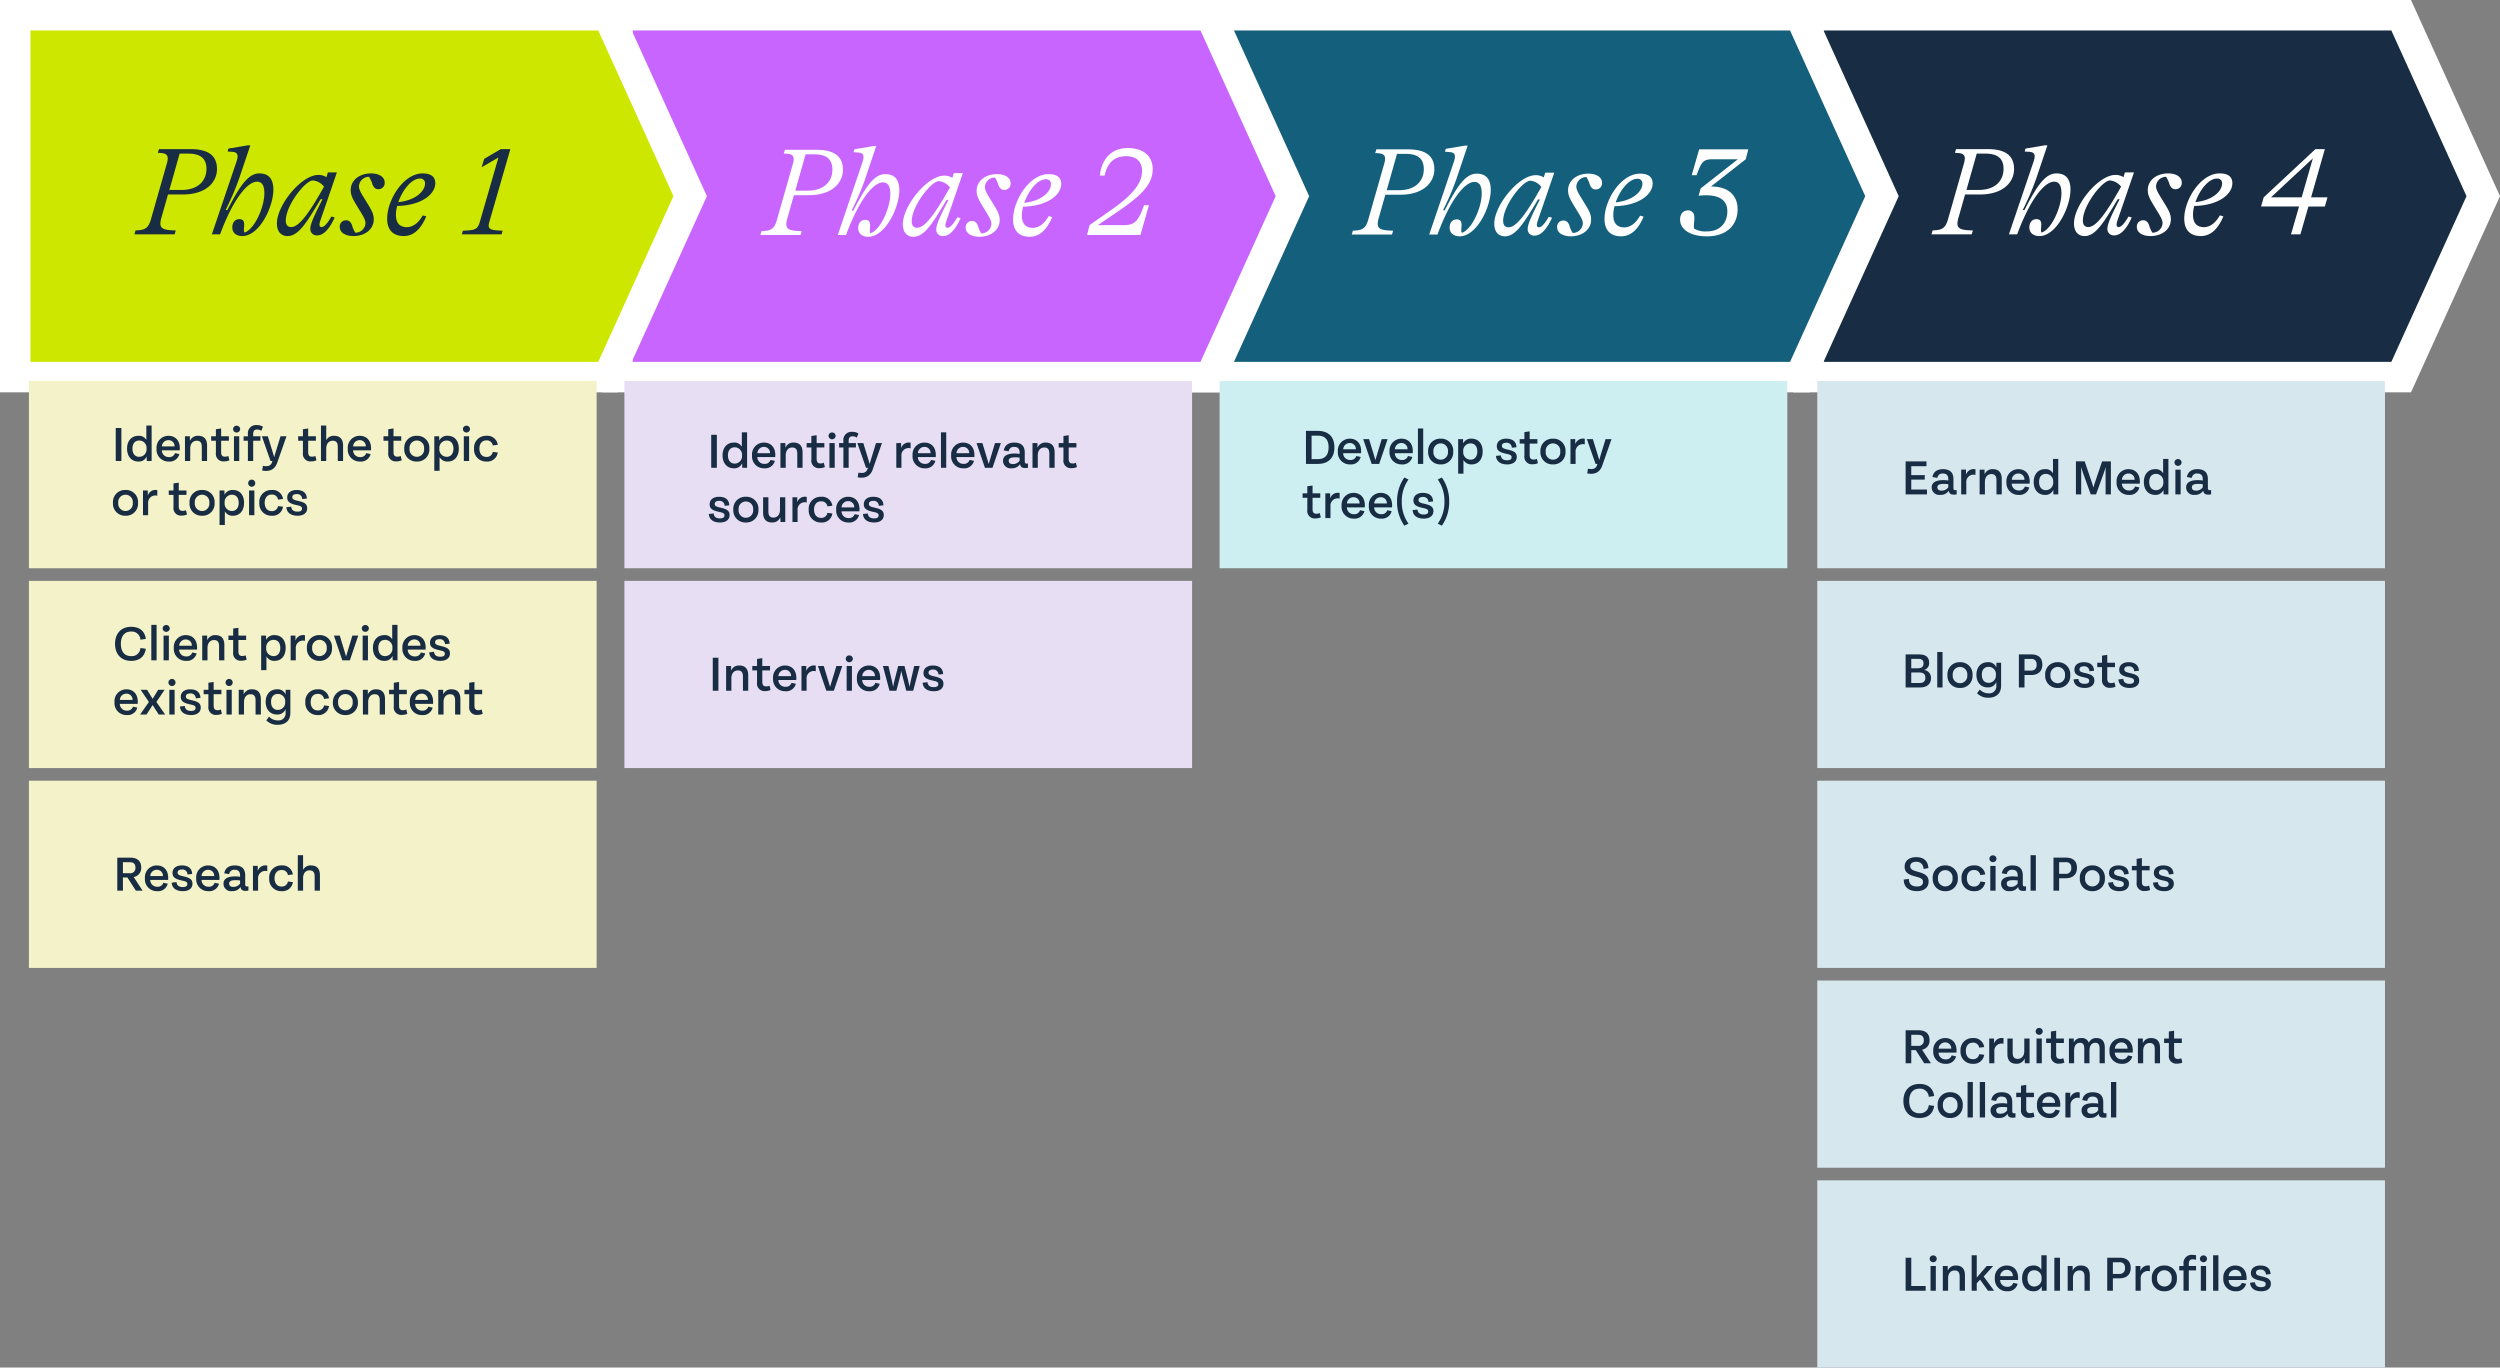
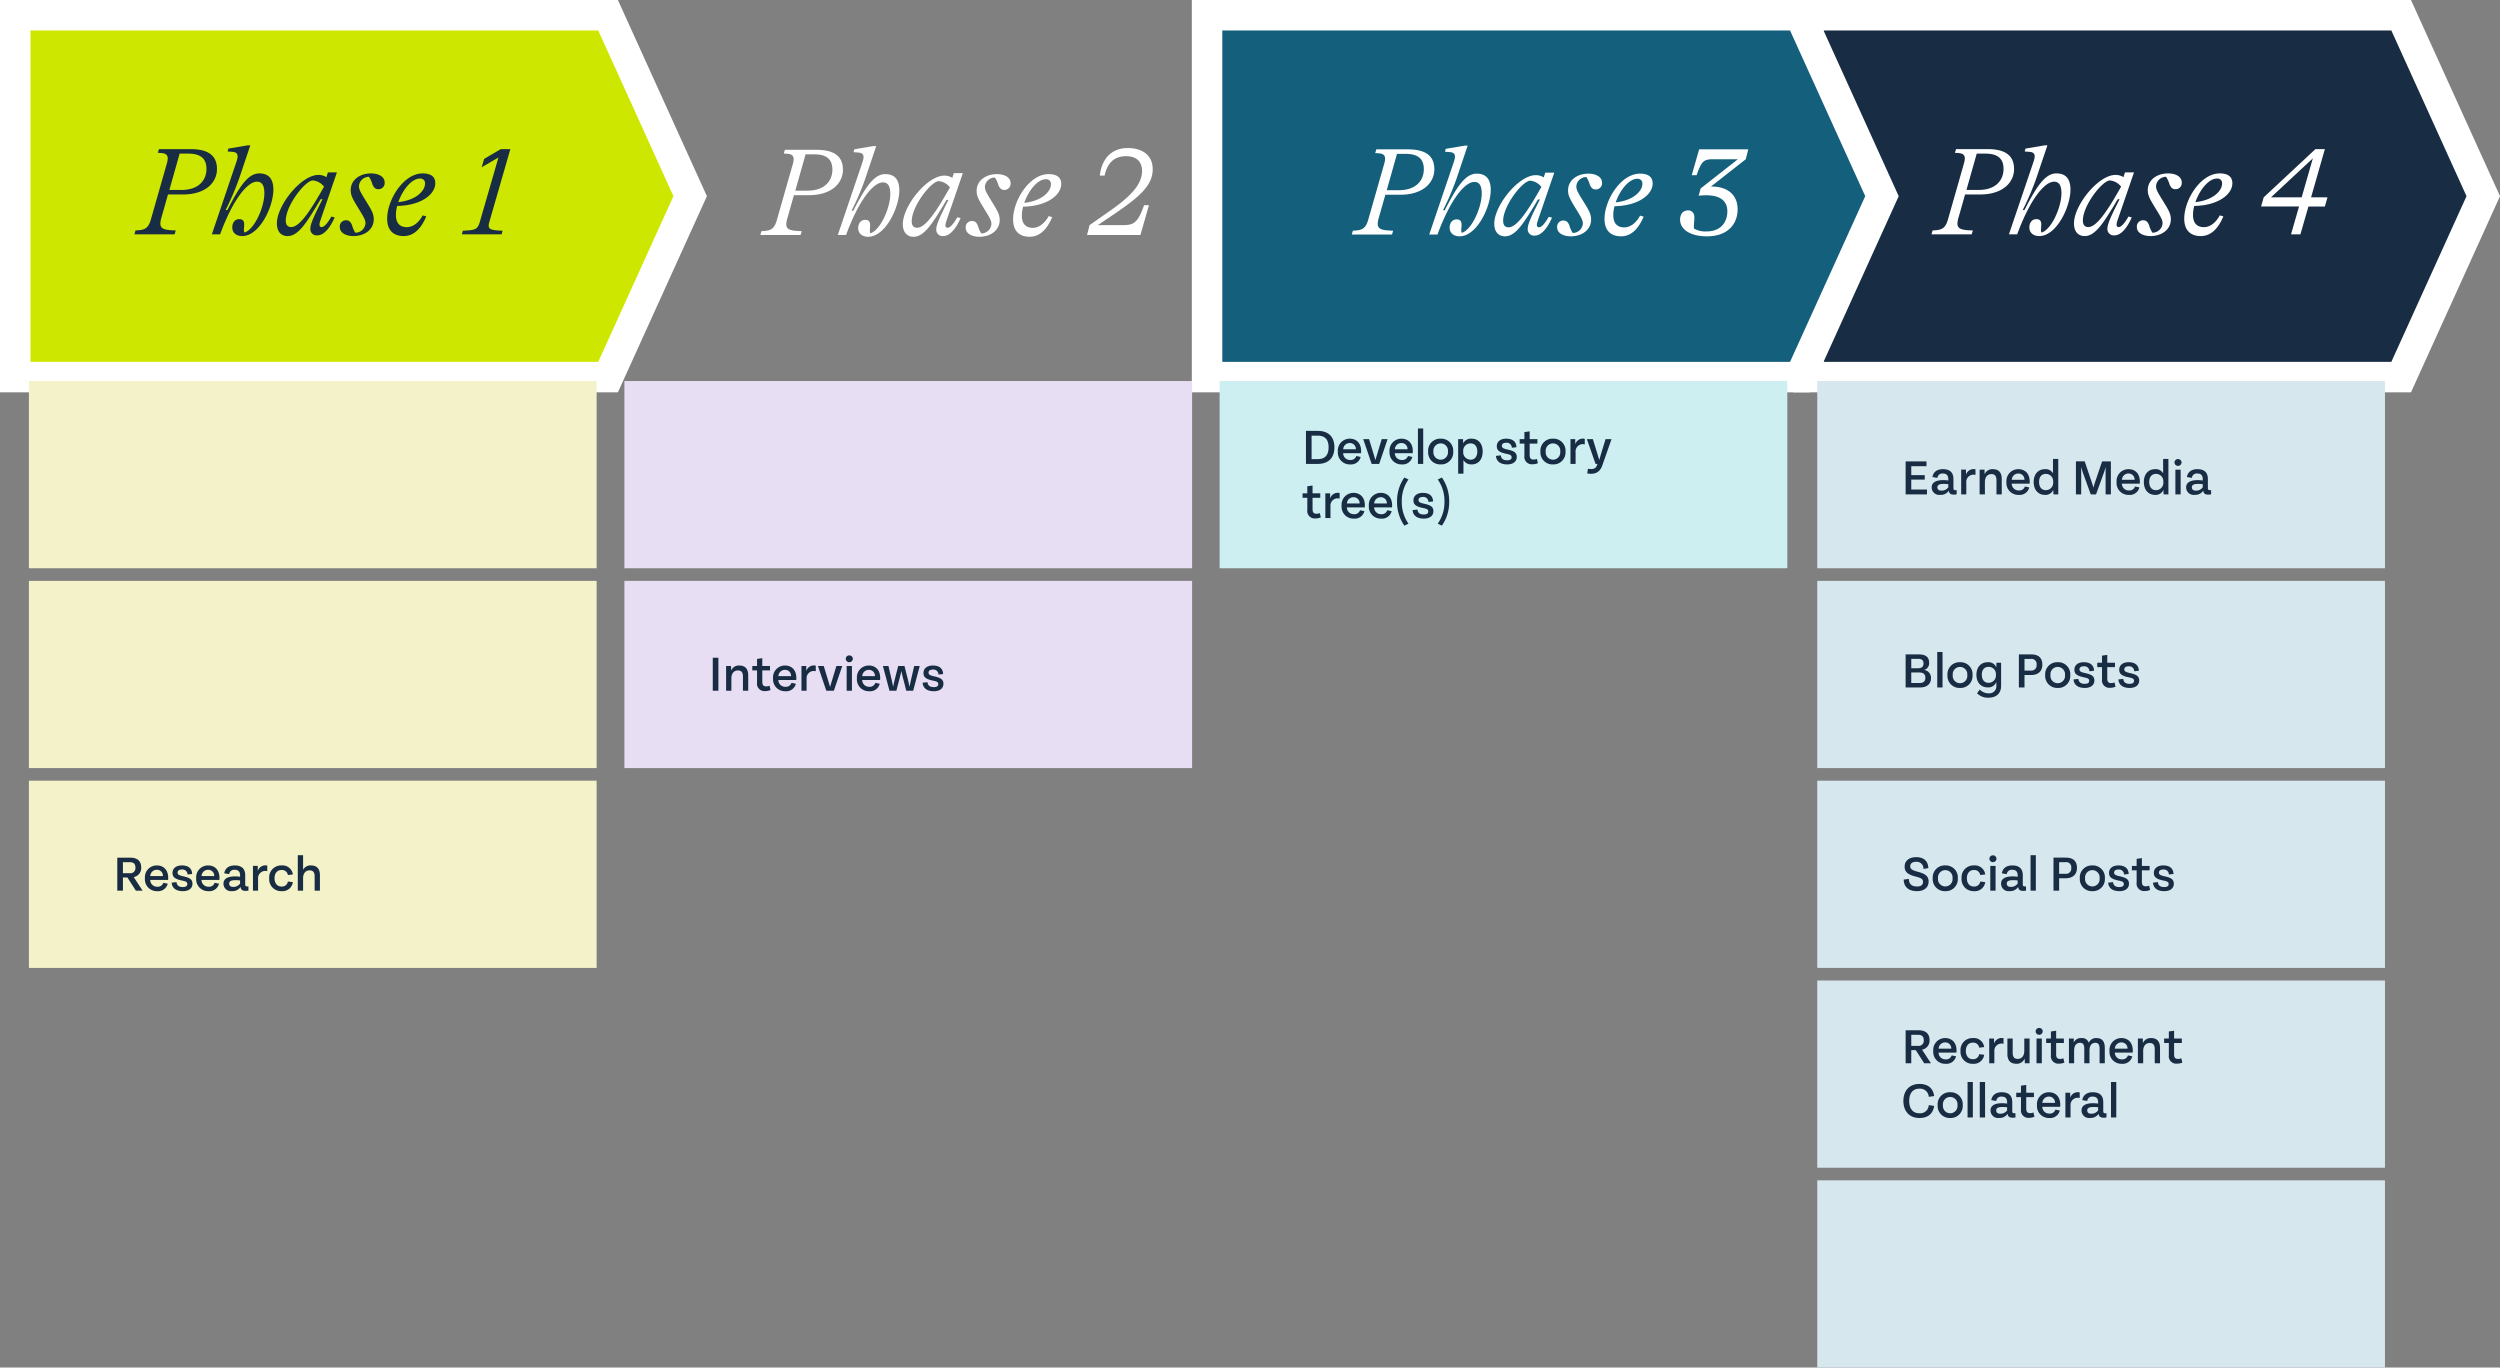
<svg xmlns="http://www.w3.org/2000/svg" width="738.134" height="403.779" viewBox="0 0 738.134 403.779">
  <rect x="0" y="0" width="738.134" height="403.779" fill="#808080" stroke="none" />
  <g id="infographic-telling-tech-led-stories" transform="translate(-235.463 -3596.5)">
    <path id="Path_4585" data-name="Path 4585" d="M3516.235,170.664H3341.206V63.82h175.029l24.241,53.422Z" transform="translate(-2571.821 3537.179)" fill="#182d43" stroke="#fff" stroke-miterlimit="10" stroke-width="9" />
    <path id="Path_4586" data-name="Path 4586" d="M3104.611,170.664H2929.582V63.82h175.029l24.241,53.422Z" transform="translate(-2337.729 3537.179)" fill="#145f7b" stroke="#fff" stroke-miterlimit="10" stroke-width="9" />
-     <path id="Path_4587" data-name="Path 4587" d="M2691.713,170.664H2516.684V63.82h175.029l24.241,53.422Z" transform="translate(-2098.9 3537.179)" fill="#c865ff" stroke="#fff" stroke-miterlimit="10" stroke-width="9" />
    <path id="Path_4588" data-name="Path 4588" d="M2277.733,170.664H2102.7V63.82h175.033l24.241,53.422Z" transform="translate(-1862.737 3537.179)" fill="#cee700" stroke="#fff" stroke-miterlimit="10" stroke-width="9" />
    <path id="Path_4971" data-name="Path 4971" d="M6.364-25.16l-.333,1.11c1.776.037,2.923.185,2.923,1.665a5.471,5.471,0,0,1-.222,1.332L3.959-4.329C3.145-1.517,1.924-1.258-.555-1.147L-.888,0H10.989l.333-1.147c-3.256-.074-4.551-.407-4.551-2.072a7.562,7.562,0,0,1,.37-1.887l1.887-6.66h4.44c6.7,0,10.027-3.552,10.027-7.511,0-4.7-3.626-5.883-7.881-5.883ZM9.435-13.1l3.034-10.73h2.516c2.923,0,5.4.888,5.4,4.514,0,3.256-2.183,6.216-7.4,6.216ZM30.932.518c5.143,0,9.213-8.7,9.213-13.69,0-3.4-1.554-4.81-4.144-4.81-3.219,0-5.661,3.441-9.435,10.8h-.518a78.346,78.346,0,0,0,3.959-9.213l3.33-9.879H32.56l-5.7.962-.222.851,1.406.111c1.517.111,1.85.888,1.258,2.738L21.978,0H24.42C28.009-9.842,32.338-15.54,35.3-15.54c1.554,0,2.183,1.221,2.183,3.441,0,4-2.849,10.582-5.846,11.581-.7-.851.925-3.959-1.554-3.959-1.369,0-2.072,1.11-2.072,2.442C28.009-.407,29.267.518,30.932.518ZM54.39-2.146c-.7,0-.814-.7-.333-2.035l4.847-14.1H56.24L55.8-16.872a4.312,4.312,0,0,0-2.368-.666c-5.069,0-12.247,8.954-12.247,14.319,0,2.59,1.406,3.737,3.145,3.737,3.182,0,5.587-3.848,9.768-10.878h.555C52.1-5.365,51.06-3,51.06-1.739A1.865,1.865,0,0,0,53.169.3c2,0,3.811-2.4,5.069-5.291l-.962-.259C56.055-3.108,55.093-2.146,54.39-2.146Zm-8.991,0c-.74,0-1.591-.333-1.591-1.924,0-4.4,5.624-11.692,7.955-11.84a4.676,4.676,0,0,1,3.33,1.85C50.764-6.364,47.767-2.146,45.4-2.146ZM63.788.518c3.256,0,5.994-1.887,5.994-4.958,0-1.406-.481-2.442-1.813-4.588l-.925-1.517c-1.258-2.035-1.628-2.775-1.628-3.7a2.959,2.959,0,0,1,2.96-2.738,8.2,8.2,0,0,1,1.036,2.294c.37.777.777,1.369,1.7,1.369a1.817,1.817,0,0,0,1.887-2c0-1.739-1.85-2.664-4.033-2.664-3.256,0-5.994,1.887-5.994,4.958,0,1.406.518,2.442,1.813,4.588l.925,1.517c1.258,2.035,1.628,2.775,1.628,3.7a2.968,2.968,0,0,1-3,2.738,8.006,8.006,0,0,1-1-2.294c-.333-.777-.777-1.369-1.7-1.369a1.817,1.817,0,0,0-1.887,2C59.755-.407,61.6.518,63.788.518ZM87.949-15.1c0-2.146-1.628-2.886-3.737-2.886-5.661,0-10.471,7.807-10.471,13.357,0,3.663,2.072,5.143,4.884,5.143,3.737,0,5.661-3.441,6.66-5.809l-1.036-.3c-1.295,2.331-3,3.478-4.7,3.478-1.739,0-3.219-.888-3.219-3.589a9.825,9.825,0,0,1,.37-2.664C83.731-8.51,87.949-11.766,87.949-15.1ZM83.4-16.465a1.356,1.356,0,0,1,1.517,1.48c0,2.183-2.738,4.958-7.881,5.476C78.292-13.135,80.956-16.465,83.4-16.465Zm26.714-8.695H107.3l-4.921,2.886-.74,2.479,4.958-2.886-5.439,18.8c-.7,2.479-1.332,2.664-5.069,2.812L95.793,0h11.729l.3-1.073c-4.218-.111-4.477-.629-3.848-2.812Z" transform="translate(276.034 3665.684)" fill="#182d43" />
    <path id="Path_4983" data-name="Path 4983" d="M6.364-25.16l-.333,1.11c1.776.037,2.923.185,2.923,1.665a5.471,5.471,0,0,1-.222,1.332L3.959-4.329C3.145-1.517,1.924-1.258-.555-1.147L-.888,0H10.989l.333-1.147c-3.256-.074-4.551-.407-4.551-2.072a7.562,7.562,0,0,1,.37-1.887l1.887-6.66h4.44c6.7,0,10.027-3.552,10.027-7.511,0-4.7-3.626-5.883-7.881-5.883ZM9.435-13.1l3.034-10.73h2.516c2.923,0,5.4.888,5.4,4.514,0,3.256-2.183,6.216-7.4,6.216ZM30.932.518c5.143,0,9.213-8.7,9.213-13.69,0-3.4-1.554-4.81-4.144-4.81-3.219,0-5.661,3.441-9.435,10.8h-.518a78.346,78.346,0,0,0,3.959-9.213l3.33-9.879H32.56l-5.7.962-.222.851,1.406.111c1.517.111,1.85.888,1.258,2.738L21.978,0H24.42C28.009-9.842,32.338-15.54,35.3-15.54c1.554,0,2.183,1.221,2.183,3.441,0,4-2.849,10.582-5.846,11.581-.7-.851.925-3.959-1.554-3.959-1.369,0-2.072,1.11-2.072,2.442C28.009-.407,29.267.518,30.932.518ZM54.39-2.146c-.7,0-.814-.7-.333-2.035l4.847-14.1H56.24L55.8-16.872a4.312,4.312,0,0,0-2.368-.666c-5.069,0-12.247,8.954-12.247,14.319,0,2.59,1.406,3.737,3.145,3.737,3.182,0,5.587-3.848,9.768-10.878h.555C52.1-5.365,51.06-3,51.06-1.739A1.865,1.865,0,0,0,53.169.3c2,0,3.811-2.4,5.069-5.291l-.962-.259C56.055-3.108,55.093-2.146,54.39-2.146Zm-8.991,0c-.74,0-1.591-.333-1.591-1.924,0-4.4,5.624-11.692,7.955-11.84a4.676,4.676,0,0,1,3.33,1.85C50.764-6.364,47.767-2.146,45.4-2.146ZM63.788.518c3.256,0,5.994-1.887,5.994-4.958,0-1.406-.481-2.442-1.813-4.588l-.925-1.517c-1.258-2.035-1.628-2.775-1.628-3.7a2.959,2.959,0,0,1,2.96-2.738,8.2,8.2,0,0,1,1.036,2.294c.37.777.777,1.369,1.7,1.369a1.817,1.817,0,0,0,1.887-2c0-1.739-1.85-2.664-4.033-2.664-3.256,0-5.994,1.887-5.994,4.958,0,1.406.518,2.442,1.813,4.588l.925,1.517c1.258,2.035,1.628,2.775,1.628,3.7a2.968,2.968,0,0,1-3,2.738,8.006,8.006,0,0,1-1-2.294c-.333-.777-.777-1.369-1.7-1.369a1.817,1.817,0,0,0-1.887,2C59.755-.407,61.6.518,63.788.518ZM87.949-15.1c0-2.146-1.628-2.886-3.737-2.886-5.661,0-10.471,7.807-10.471,13.357,0,3.663,2.072,5.143,4.884,5.143,3.737,0,5.661-3.441,6.66-5.809l-1.036-.3c-1.295,2.331-3,3.478-4.7,3.478-1.739,0-3.219-.888-3.219-3.589a9.825,9.825,0,0,1,.37-2.664C83.731-8.51,87.949-11.766,87.949-15.1ZM83.4-16.465a1.356,1.356,0,0,1,1.517,1.48c0,2.183-2.738,4.958-7.881,5.476C78.292-13.135,80.956-16.465,83.4-16.465ZM98.753-2.923l4.884-3.293c7.622-5.18,11.322-8.51,11.322-13.209,0-4.514-3.552-6.253-7.326-6.253-5.328,0-7.807,3.737-8.288,8.14h1.406c.7-3.182,2.368-5.735,6.364-5.735,3.256,0,4.7,1.85,4.7,4.329,0,4.181-3.626,7.77-9.953,12.136l-5.55,3.885L95.571,0h15.762l2.516-8.806h-1.443C110.63-3.7,109.372-2.923,106.3-2.923Z" transform="translate(460.844 3665.892)" fill="#fff" />
    <path id="Path_4984" data-name="Path 4984" d="M6.364-25.16l-.333,1.11c1.776.037,2.923.185,2.923,1.665a5.471,5.471,0,0,1-.222,1.332L3.959-4.329C3.145-1.517,1.924-1.258-.555-1.147L-.888,0H10.989l.333-1.147c-3.256-.074-4.551-.407-4.551-2.072a7.562,7.562,0,0,1,.37-1.887l1.887-6.66h4.44c6.7,0,10.027-3.552,10.027-7.511,0-4.7-3.626-5.883-7.881-5.883ZM9.435-13.1l3.034-10.73h2.516c2.923,0,5.4.888,5.4,4.514,0,3.256-2.183,6.216-7.4,6.216ZM30.932.518c5.143,0,9.213-8.7,9.213-13.69,0-3.4-1.554-4.81-4.144-4.81-3.219,0-5.661,3.441-9.435,10.8h-.518a78.346,78.346,0,0,0,3.959-9.213l3.33-9.879H32.56l-5.7.962-.222.851,1.406.111c1.517.111,1.85.888,1.258,2.738L21.978,0H24.42C28.009-9.842,32.338-15.54,35.3-15.54c1.554,0,2.183,1.221,2.183,3.441,0,4-2.849,10.582-5.846,11.581-.7-.851.925-3.959-1.554-3.959-1.369,0-2.072,1.11-2.072,2.442C28.009-.407,29.267.518,30.932.518ZM54.39-2.146c-.7,0-.814-.7-.333-2.035l4.847-14.1H56.24L55.8-16.872a4.312,4.312,0,0,0-2.368-.666c-5.069,0-12.247,8.954-12.247,14.319,0,2.59,1.406,3.737,3.145,3.737,3.182,0,5.587-3.848,9.768-10.878h.555C52.1-5.365,51.06-3,51.06-1.739A1.865,1.865,0,0,0,53.169.3c2,0,3.811-2.4,5.069-5.291l-.962-.259C56.055-3.108,55.093-2.146,54.39-2.146Zm-8.991,0c-.74,0-1.591-.333-1.591-1.924,0-4.4,5.624-11.692,7.955-11.84a4.676,4.676,0,0,1,3.33,1.85C50.764-6.364,47.767-2.146,45.4-2.146ZM63.788.518c3.256,0,5.994-1.887,5.994-4.958,0-1.406-.481-2.442-1.813-4.588l-.925-1.517c-1.258-2.035-1.628-2.775-1.628-3.7a2.959,2.959,0,0,1,2.96-2.738,8.2,8.2,0,0,1,1.036,2.294c.37.777.777,1.369,1.7,1.369a1.817,1.817,0,0,0,1.887-2c0-1.739-1.85-2.664-4.033-2.664-3.256,0-5.994,1.887-5.994,4.958,0,1.406.518,2.442,1.813,4.588l.925,1.517c1.258,2.035,1.628,2.775,1.628,3.7a2.968,2.968,0,0,1-3,2.738,8.006,8.006,0,0,1-1-2.294c-.333-.777-.777-1.369-1.7-1.369a1.817,1.817,0,0,0-1.887,2C59.755-.407,61.6.518,63.788.518ZM87.949-15.1c0-2.146-1.628-2.886-3.737-2.886-5.661,0-10.471,7.807-10.471,13.357,0,3.663,2.072,5.143,4.884,5.143,3.737,0,5.661-3.441,6.66-5.809l-1.036-.3c-1.295,2.331-3,3.478-4.7,3.478-1.739,0-3.219-.888-3.219-3.589a9.825,9.825,0,0,1,.37-2.664C83.731-8.51,87.949-11.766,87.949-15.1ZM83.4-16.465a1.356,1.356,0,0,1,1.517,1.48c0,2.183-2.738,4.958-7.881,5.476C78.292-13.135,80.956-16.465,83.4-16.465Zm18.278-8.695-2.183,7.622h1.443c1.517-4.4,2.22-4.7,5.106-4.7h7.067L102.12-13.616l-.592,2.146c4.292-.481,8.473.222,8.473,4.625,0,3.034-1.813,5.92-6.142,5.92a6.686,6.686,0,0,1-3.7-.851c-.148-1.332.259-2.738.037-3.959A1.753,1.753,0,0,0,98.42-7.141c-1.332,0-2.368.888-2.368,2.738,0,2.7,2.7,4.921,7.955,4.921,6.29,0,9.028-3.811,9.028-7.955,0-4.995-3.885-6.845-7.881-6.734l10.286-8.066.74-2.923Z" transform="translate(635.465 3665.757)" fill="#fff" />
    <path id="Path_4985" data-name="Path 4985" d="M6.364-25.16l-.333,1.11c1.776.037,2.923.185,2.923,1.665a5.471,5.471,0,0,1-.222,1.332L3.959-4.329C3.145-1.517,1.924-1.258-.555-1.147L-.888,0H10.989l.333-1.147c-3.256-.074-4.551-.407-4.551-2.072a7.562,7.562,0,0,1,.37-1.887l1.887-6.66h4.44c6.7,0,10.027-3.552,10.027-7.511,0-4.7-3.626-5.883-7.881-5.883ZM9.435-13.1l3.034-10.73h2.516c2.923,0,5.4.888,5.4,4.514,0,3.256-2.183,6.216-7.4,6.216ZM30.932.518c5.143,0,9.213-8.7,9.213-13.69,0-3.4-1.554-4.81-4.144-4.81-3.219,0-5.661,3.441-9.435,10.8h-.518a78.346,78.346,0,0,0,3.959-9.213l3.33-9.879H32.56l-5.7.962-.222.851,1.406.111c1.517.111,1.85.888,1.258,2.738L21.978,0H24.42C28.009-9.842,32.338-15.54,35.3-15.54c1.554,0,2.183,1.221,2.183,3.441,0,4-2.849,10.582-5.846,11.581-.7-.851.925-3.959-1.554-3.959-1.369,0-2.072,1.11-2.072,2.442C28.009-.407,29.267.518,30.932.518ZM54.39-2.146c-.7,0-.814-.7-.333-2.035l4.847-14.1H56.24L55.8-16.872a4.312,4.312,0,0,0-2.368-.666c-5.069,0-12.247,8.954-12.247,14.319,0,2.59,1.406,3.737,3.145,3.737,3.182,0,5.587-3.848,9.768-10.878h.555C52.1-5.365,51.06-3,51.06-1.739A1.865,1.865,0,0,0,53.169.3c2,0,3.811-2.4,5.069-5.291l-.962-.259C56.055-3.108,55.093-2.146,54.39-2.146Zm-8.991,0c-.74,0-1.591-.333-1.591-1.924,0-4.4,5.624-11.692,7.955-11.84a4.676,4.676,0,0,1,3.33,1.85C50.764-6.364,47.767-2.146,45.4-2.146ZM63.788.518c3.256,0,5.994-1.887,5.994-4.958,0-1.406-.481-2.442-1.813-4.588l-.925-1.517c-1.258-2.035-1.628-2.775-1.628-3.7a2.959,2.959,0,0,1,2.96-2.738,8.2,8.2,0,0,1,1.036,2.294c.37.777.777,1.369,1.7,1.369a1.817,1.817,0,0,0,1.887-2c0-1.739-1.85-2.664-4.033-2.664-3.256,0-5.994,1.887-5.994,4.958,0,1.406.518,2.442,1.813,4.588l.925,1.517c1.258,2.035,1.628,2.775,1.628,3.7a2.968,2.968,0,0,1-3,2.738,8.006,8.006,0,0,1-1-2.294c-.333-.777-.777-1.369-1.7-1.369a1.817,1.817,0,0,0-1.887,2C59.755-.407,61.6.518,63.788.518ZM87.949-15.1c0-2.146-1.628-2.886-3.737-2.886-5.661,0-10.471,7.807-10.471,13.357,0,3.663,2.072,5.143,4.884,5.143,3.737,0,5.661-3.441,6.66-5.809l-1.036-.3c-1.295,2.331-3,3.478-4.7,3.478-1.739,0-3.219-.888-3.219-3.589a9.825,9.825,0,0,1,.37-2.664C83.731-8.51,87.949-11.766,87.949-15.1ZM83.4-16.465a1.356,1.356,0,0,1,1.517,1.48c0,2.183-2.738,4.958-7.881,5.476C78.292-13.135,80.956-16.465,83.4-16.465Zm27.787,5.55,4.07-14.245H112.48L97.2-10.915l-.777,2.7h11.211L105.265,0h2.775l2.368-8.214h4.847l.777-2.7Zm.518-11.507L108.41-10.915H99.345Z" transform="translate(806.629 3665.684)" fill="#fff" />
    <g id="Group_2622" data-name="Group 2622" transform="translate(-3.035)">
      <path id="Path_4972" data-name="Path 4972" d="M0,0H167.616V55.279H0Z" transform="translate(247.035 3709)" fill="#f3f2c8" />
-       <path id="Path_4986" data-name="Path 4986" d="M2.918,0V-9.75H1.253V0ZM10.29-6.218a2.469,2.469,0,0,0-2.355-1.23c-2.048,0-3.338,1.53-3.338,3.78C4.6-1.388,5.888.15,7.935.15a2.475,2.475,0,0,0,2.453-1.493L10.418,0H11.85V-10.47H10.29ZM8.2-1.245c-1.32,0-2.01-.99-2.01-2.423s.69-2.385,2.01-2.385a2.153,2.153,0,0,1,2.145,2.385A2.177,2.177,0,0,1,8.2-1.245ZM20.175-3.78c0-2.213-1.26-3.668-3.36-3.668a3.5,3.5,0,0,0-3.51,3.8A3.506,3.506,0,0,0,16.913.15,2.922,2.922,0,0,0,20.04-2.055l-1.29-.278a1.724,1.724,0,0,1-1.845,1.17,2,2,0,0,1-2.033-2h5.273A6.01,6.01,0,0,0,20.175-3.78ZM16.808-6.165a1.753,1.753,0,0,1,1.815,1.852H14.888A1.91,1.91,0,0,1,16.808-6.165ZM25.59-7.448a2.481,2.481,0,0,0-2.437,1.523l-.007-1.38H21.69V0h1.56V-3.653c0-1.53.81-2.34,1.935-2.34,1,0,1.478.57,1.478,1.808V0h1.56V-4.568C28.223-6.36,27.405-7.448,25.59-7.448ZM34.5-1.493a2.22,2.22,0,0,1-.982.21c-.818,0-1.14-.45-1.14-1.328V-6h2.28V-7.305h-2.28v-2.31l-1.552.225v2.085h-1.4V-6h1.4v3.593A2.2,2.2,0,0,0,33.255.105a3.668,3.668,0,0,0,1.56-.323Zm2.43-6.923a1.044,1.044,0,0,0,1.058-1.02,1.032,1.032,0,0,0-1.058-1,1.026,1.026,0,0,0-1.035,1A1.039,1.039,0,0,0,36.93-8.415ZM37.718,0V-7.305h-1.56V0Zm5.3-9.3a1.939,1.939,0,0,1,1.2.4l.51-1.215a3.039,3.039,0,0,0-1.792-.5,2.408,2.408,0,0,0-2.663,2.64v.675H39.007V-6h1.267V0h1.56V-6h2.138V-7.305H41.835v-.682C41.835-8.918,42.225-9.3,43.02-9.3Zm5.542,6.375c-.187.623-.352,1.215-.51,1.785-.18-.577-.368-1.193-.548-1.793L46.163-7.305H44.4L46.958,0h.555l-.12.36c-.368,1.1-1.237,1.335-2.67,1.058L44.49,2.8c2.025.4,3.72-.142,4.47-2.385l2.708-7.718H49.905ZM60.195-1.493a2.22,2.22,0,0,1-.982.21c-.818,0-1.14-.45-1.14-1.328V-6h2.28V-7.305h-2.28v-2.31L56.52-9.39v2.085h-1.4V-6h1.4v3.593A2.2,2.2,0,0,0,58.95.105a3.668,3.668,0,0,0,1.56-.323Zm5.543-5.955a2.473,2.473,0,0,0-2.333,1.305V-10.47h-1.56V0h1.56V-3.653c0-1.53.81-2.34,1.935-2.34,1,0,1.478.57,1.478,1.808V0h1.56V-4.568C68.378-6.36,67.553-7.448,65.738-7.448Zm10.9,3.668c0-2.213-1.26-3.668-3.36-3.668a3.5,3.5,0,0,0-3.51,3.8A3.506,3.506,0,0,0,73.373.15,2.922,2.922,0,0,0,76.5-2.055l-1.29-.278a1.724,1.724,0,0,1-1.845,1.17,2,2,0,0,1-2.033-2h5.272A6.01,6.01,0,0,0,76.635-3.78ZM73.268-6.165a1.753,1.753,0,0,1,1.815,1.852H71.348A1.91,1.91,0,0,1,73.268-6.165Zm12.12,4.673a2.22,2.22,0,0,1-.982.21c-.817,0-1.14-.45-1.14-1.328V-6h2.28V-7.305h-2.28v-2.31l-1.552.225v2.085h-1.4V-6h1.4v3.593A2.2,2.2,0,0,0,84.143.105,3.668,3.668,0,0,0,85.7-.218ZM90.15.15a3.547,3.547,0,0,0,3.7-3.8,3.541,3.541,0,0,0-3.7-3.8,3.543,3.543,0,0,0-3.705,3.8A3.549,3.549,0,0,0,90.15.15Zm0-1.4a2.161,2.161,0,0,1-2.145-2.408A2.165,2.165,0,0,1,90.15-6.06,2.165,2.165,0,0,1,92.3-3.653,2.161,2.161,0,0,1,90.15-1.245Zm9.128-6.2a2.556,2.556,0,0,0-2.5,1.4l-.022-1.26H95.31V2.88h1.56V-1.155A2.566,2.566,0,0,0,99.278.15c2.048,0,3.27-1.538,3.27-3.818C102.548-5.925,101.333-7.448,99.278-7.448Zm-.323,6.2A2.177,2.177,0,0,1,96.81-3.668a2.153,2.153,0,0,1,2.145-2.385c1.313,0,2.01.96,2.01,2.385S100.268-1.245,98.955-1.245Zm5.842-7.17a1.044,1.044,0,0,0,1.057-1.02,1.032,1.032,0,0,0-1.057-1,1.026,1.026,0,0,0-1.035,1A1.039,1.039,0,0,0,104.8-8.415ZM105.585,0V-7.305h-1.56V0Zm5.093.15a3.092,3.092,0,0,0,3.368-2.663l-1.47-.187A1.754,1.754,0,0,1,110.7-1.215c-1.335,0-2.07-1.013-2.07-2.445,0-1.418.735-2.438,2.07-2.438a1.76,1.76,0,0,1,1.875,1.493l1.47-.188a3.086,3.086,0,0,0-3.368-2.655,3.509,3.509,0,0,0-3.623,3.788A3.523,3.523,0,0,0,110.678.15ZM4.14,16.15a3.547,3.547,0,0,0,3.7-3.8,3.541,3.541,0,0,0-3.7-3.8,3.543,3.543,0,0,0-3.705,3.8A3.549,3.549,0,0,0,4.14,16.15Zm0-1.395A2.161,2.161,0,0,1,2,12.347a2.159,2.159,0,1,1,4.29,0A2.161,2.161,0,0,1,4.14,14.755Zm6.577-6.06H9.3V16h1.515V12.5a2.131,2.131,0,0,1,2.708-2.25V8.6a2.345,2.345,0,0,0-2.8,1.59Zm11.265,5.813a2.22,2.22,0,0,1-.983.21c-.818,0-1.14-.45-1.14-1.328V10h2.28V8.695H19.86V6.385l-1.553.225V8.695h-1.4V10h1.4v3.593a2.2,2.2,0,0,0,2.43,2.512,3.668,3.668,0,0,0,1.56-.322Zm4.763,1.642a3.547,3.547,0,0,0,3.7-3.8,3.541,3.541,0,0,0-3.7-3.8,3.543,3.543,0,0,0-3.705,3.8A3.549,3.549,0,0,0,26.745,16.15Zm0-1.395A2.161,2.161,0,0,1,24.6,12.347a2.159,2.159,0,1,1,4.29,0A2.161,2.161,0,0,1,26.745,14.755Zm9.128-6.2a2.556,2.556,0,0,0-2.5,1.4l-.022-1.26H31.905V18.88h1.56V14.845a2.566,2.566,0,0,0,2.408,1.305c2.048,0,3.27-1.538,3.27-3.818C39.143,10.075,37.928,8.552,35.873,8.552Zm-.322,6.2a2.177,2.177,0,0,1-2.145-2.423A2.153,2.153,0,0,1,35.55,9.947c1.313,0,2.01.96,2.01,2.385S36.863,14.755,35.55,14.755Zm5.842-7.17a1.044,1.044,0,0,0,1.058-1.02,1.047,1.047,0,1,0-1.058,1.02ZM42.18,16V8.695H40.62V16Zm5.092.15a3.092,3.092,0,0,0,3.368-2.663L49.17,13.3A1.754,1.754,0,0,1,47.3,14.785c-1.335,0-2.07-1.013-2.07-2.445S45.96,9.9,47.3,9.9a1.76,1.76,0,0,1,1.875,1.493l1.47-.188a3.086,3.086,0,0,0-3.368-2.655A3.509,3.509,0,0,0,43.65,12.34,3.523,3.523,0,0,0,47.272,16.15Zm7.68,0c1.778,0,2.828-.862,2.828-2.2,0-1.387-1-1.807-2.775-2.2-1.14-.255-1.62-.472-1.62-1.08,0-.525.382-.908,1.282-.908a1.477,1.477,0,0,1,1.65,1.47l1.373-.158c-.06-1.538-1.013-2.52-3.038-2.52-1.62,0-2.76.8-2.768,2.213,0,1.26.78,1.823,2.805,2.25,1.02.218,1.567.368,1.567,1.028,0,.6-.442.892-1.335.892-1.013,0-1.748-.382-1.853-1.462l-1.432.165C51.772,15.385,53.123,16.15,54.952,16.15Z" transform="translate(271.416 3732.62)" fill="#182d43" />
    </g>
    <g id="Group_2621" data-name="Group 2621" transform="translate(-3.035)">
      <path id="Path_4973" data-name="Path 4973" d="M0,0H167.616V55.279H0Z" transform="translate(247.035 3768)" fill="#f3f2c8" />
-       <path id="Path_4987" data-name="Path 4987" d="M5.325.15C7.77.15,9.3-1.02,9.683-3.42l-1.6-.233A2.531,2.531,0,0,1,5.31-1.245c-1.98,0-3-1.433-3-3.623,0-2.205,1.02-3.638,3-3.638A2.561,2.561,0,0,1,8.085-6.1l1.6-.233C9.345-8.73,7.77-9.9,5.325-9.9,2.333-9.9.593-7.868.593-4.868.593-1.883,2.333.15,5.325.15ZM12.863,0V-10.47H11.3V0ZM15.69-8.415a1.044,1.044,0,0,0,1.057-1.02,1.032,1.032,0,0,0-1.057-1,1.026,1.026,0,0,0-1.035,1A1.039,1.039,0,0,0,15.69-8.415ZM16.478,0V-7.305h-1.56V0Zm8.34-3.78c0-2.213-1.26-3.668-3.36-3.668a3.5,3.5,0,0,0-3.51,3.8A3.506,3.506,0,0,0,21.555.15a2.922,2.922,0,0,0,3.128-2.205l-1.29-.278a1.724,1.724,0,0,1-1.845,1.17,2,2,0,0,1-2.032-2h5.273A6.01,6.01,0,0,0,24.818-3.78ZM21.45-6.165a1.753,1.753,0,0,1,1.815,1.852H19.53A1.91,1.91,0,0,1,21.45-6.165Zm8.783-1.283A2.481,2.481,0,0,0,27.8-5.925l-.007-1.38H26.333V0h1.56V-3.653c0-1.53.81-2.34,1.935-2.34,1,0,1.477.57,1.477,1.808V0h1.56V-4.568C32.865-6.36,32.048-7.448,30.233-7.448Zm8.91,5.955a2.22,2.22,0,0,1-.982.21c-.818,0-1.14-.45-1.14-1.328V-6H39.3V-7.305H37.02v-2.31l-1.552.225v2.085h-1.4V-6h1.4v3.593A2.2,2.2,0,0,0,37.9.105a3.668,3.668,0,0,0,1.56-.323ZM47.7-7.448a2.556,2.556,0,0,0-2.5,1.4l-.023-1.26H43.733V2.88h1.56V-1.155A2.566,2.566,0,0,0,47.7.15c2.047,0,3.27-1.538,3.27-3.818C50.97-5.925,49.755-7.448,47.7-7.448Zm-.323,6.2a2.177,2.177,0,0,1-2.145-2.423,2.153,2.153,0,0,1,2.145-2.385c1.313,0,2.01.96,2.01,2.385S48.69-1.245,47.378-1.245Zm6.48-6.06H52.44V0h1.515V-3.5a2.131,2.131,0,0,1,2.708-2.25V-7.4a2.345,2.345,0,0,0-2.8,1.59ZM60.945.15a3.547,3.547,0,0,0,3.7-3.8,3.541,3.541,0,0,0-3.7-3.8,3.543,3.543,0,0,0-3.7,3.8A3.549,3.549,0,0,0,60.945.15Zm0-1.4A2.161,2.161,0,0,1,58.8-3.653,2.165,2.165,0,0,1,60.945-6.06,2.165,2.165,0,0,1,63.09-3.653,2.161,2.161,0,0,1,60.945-1.245Zm8.325-1.44c-.165.533-.315,1.035-.465,1.568-.15-.518-.3-1.035-.465-1.568l-1.395-4.62H65.212L67.695,0h2.228L72.4-7.305h-1.74Zm5.205-5.73a1.044,1.044,0,0,0,1.057-1.02,1.032,1.032,0,0,0-1.057-1,1.026,1.026,0,0,0-1.035,1A1.039,1.039,0,0,0,74.475-8.415ZM75.263,0V-7.305H73.7V0Zm7.162-6.218a2.469,2.469,0,0,0-2.355-1.23c-2.048,0-3.338,1.53-3.338,3.78,0,2.28,1.29,3.818,3.338,3.818a2.475,2.475,0,0,0,2.452-1.493L82.553,0h1.432V-10.47h-1.56ZM80.333-1.245c-1.32,0-2.01-.99-2.01-2.423s.69-2.385,2.01-2.385a2.153,2.153,0,0,1,2.145,2.385A2.177,2.177,0,0,1,80.333-1.245ZM92.31-3.78c0-2.213-1.26-3.668-3.36-3.668a3.5,3.5,0,0,0-3.51,3.8A3.506,3.506,0,0,0,89.048.15a2.922,2.922,0,0,0,3.127-2.205l-1.29-.278a1.724,1.724,0,0,1-1.845,1.17,2,2,0,0,1-2.033-2H92.28A6.01,6.01,0,0,0,92.31-3.78ZM88.942-6.165a1.753,1.753,0,0,1,1.815,1.852H87.022A1.91,1.91,0,0,1,88.942-6.165ZM96.653.15c1.777,0,2.827-.863,2.827-2.2,0-1.388-1-1.808-2.775-2.205-1.14-.255-1.62-.473-1.62-1.08,0-.525.382-.908,1.283-.908a1.477,1.477,0,0,1,1.65,1.47l1.372-.157c-.06-1.538-1.012-2.52-3.037-2.52-1.62,0-2.76.8-2.768,2.213,0,1.26.78,1.823,2.805,2.25,1.02.217,1.568.367,1.568,1.028,0,.6-.443.893-1.335.893-1.012,0-1.747-.383-1.852-1.463l-1.433.165C93.473-.615,94.823.15,96.653.15ZM7.305,12.22c0-2.213-1.26-3.668-3.36-3.668a3.5,3.5,0,0,0-3.51,3.8,3.506,3.506,0,0,0,3.608,3.8,2.922,2.922,0,0,0,3.128-2.2l-1.29-.278a1.724,1.724,0,0,1-1.845,1.17,2,2,0,0,1-2.033-2H7.275A6.01,6.01,0,0,0,7.305,12.22ZM3.938,9.835a1.753,1.753,0,0,1,1.815,1.852H2.018A1.91,1.91,0,0,1,3.938,9.835Zm8.865,2.46,2.423-3.6h-1.9l-1.635,2.67L10.05,8.695H8.16l2.43,3.6L7.988,16h1.9l1.8-2.812L13.485,16H15.39Zm4.59-4.71a1.044,1.044,0,0,0,1.058-1.02,1.047,1.047,0,1,0-1.058,1.02ZM18.18,16V8.695H16.62V16Zm4.89.15c1.778,0,2.828-.862,2.828-2.2,0-1.387-1-1.807-2.775-2.2-1.14-.255-1.62-.472-1.62-1.08,0-.525.382-.908,1.282-.908a1.477,1.477,0,0,1,1.65,1.47l1.372-.158c-.06-1.538-1.012-2.52-3.038-2.52-1.62,0-2.76.8-2.767,2.213,0,1.26.78,1.823,2.805,2.25,1.02.218,1.567.368,1.567,1.028,0,.6-.442.892-1.335.892-1.013,0-1.748-.382-1.853-1.462l-1.432.165C19.89,15.385,21.24,16.15,23.07,16.15Zm8.76-1.642a2.22,2.22,0,0,1-.983.21c-.818,0-1.14-.45-1.14-1.328V10h2.28V8.695h-2.28V6.385l-1.553.225V8.695h-1.4V10h1.4v3.593a2.2,2.2,0,0,0,2.43,2.512,3.668,3.668,0,0,0,1.56-.322Zm2.43-6.923a1.044,1.044,0,0,0,1.058-1.02,1.047,1.047,0,1,0-1.058,1.02ZM35.048,16V8.695h-1.56V16ZM41.01,8.552a2.481,2.481,0,0,0-2.437,1.523l-.007-1.38H37.11V16h1.56V12.347c0-1.53.81-2.34,1.935-2.34,1,0,1.477.57,1.477,1.808V16h1.56V11.432C43.643,9.64,42.825,8.552,41.01,8.552Zm9.945,1.56a2.486,2.486,0,0,0-2.542-1.56c-2.055,0-3.345,1.5-3.345,3.705,0,2.227,1.29,3.735,3.345,3.735a2.513,2.513,0,0,0,2.535-1.635V15.49a2.064,2.064,0,0,1-2.28,2.243,3.509,3.509,0,0,1-2.61-1.118l-.8,1.1a4.436,4.436,0,0,0,3.353,1.313c2.228,0,3.743-1.185,3.743-3.5V8.7H50.963Zm-2.28,4.523c-1.327,0-2.018-.975-2.018-2.378s.69-2.34,2.018-2.34a2.131,2.131,0,0,1,2.145,2.34A2.159,2.159,0,0,1,48.675,14.635ZM60.4,16.15a3.092,3.092,0,0,0,3.368-2.663L62.3,13.3a1.754,1.754,0,0,1-1.875,1.485c-1.335,0-2.07-1.013-2.07-2.445S59.092,9.9,60.428,9.9A1.76,1.76,0,0,1,62.3,11.395l1.47-.188A3.086,3.086,0,0,0,60.4,8.552a3.509,3.509,0,0,0-3.622,3.788A3.523,3.523,0,0,0,60.4,16.15Zm8.205,0a3.547,3.547,0,0,0,3.7-3.8,3.7,3.7,0,1,0-7.4,0A3.549,3.549,0,0,0,68.61,16.15Zm0-1.395a2.161,2.161,0,0,1-2.145-2.408,2.159,2.159,0,1,1,4.29,0A2.161,2.161,0,0,1,68.61,14.755Zm9.06-6.2a2.481,2.481,0,0,0-2.437,1.523l-.007-1.38H73.77V16h1.56V12.347c0-1.53.81-2.34,1.935-2.34,1.005,0,1.478.57,1.478,1.808V16H80.3V11.432C80.3,9.64,79.485,8.552,77.67,8.552Zm8.91,5.955a2.22,2.22,0,0,1-.983.21c-.817,0-1.14-.45-1.14-1.328V10h2.28V8.695h-2.28V6.385L82.9,6.61V8.695h-1.4V10h1.4v3.593a2.2,2.2,0,0,0,2.43,2.512,3.668,3.668,0,0,0,1.56-.322Zm7.927-2.288c0-2.213-1.26-3.668-3.36-3.668a3.5,3.5,0,0,0-3.51,3.8,3.506,3.506,0,0,0,3.608,3.8,2.922,2.922,0,0,0,3.127-2.2l-1.29-.278a1.724,1.724,0,0,1-1.845,1.17,2,2,0,0,1-2.033-2h5.272A6.01,6.01,0,0,0,94.507,12.22ZM91.14,9.835a1.753,1.753,0,0,1,1.815,1.852H89.22A1.91,1.91,0,0,1,91.14,9.835Zm8.783-1.283a2.481,2.481,0,0,0-2.437,1.523l-.007-1.38H96.023V16h1.56V12.347c0-1.53.81-2.34,1.935-2.34,1.005,0,1.478.57,1.478,1.808V16h1.56V11.432C102.555,9.64,101.738,8.552,99.923,8.552Zm8.91,5.955a2.22,2.22,0,0,1-.983.21c-.817,0-1.14-.45-1.14-1.328V10h2.28V8.695h-2.28V6.385l-1.552.225V8.695h-1.4V10h1.4v3.593a2.2,2.2,0,0,0,2.43,2.512,3.668,3.668,0,0,0,1.56-.322Z" transform="translate(271.873 3791.47)" fill="#182d43" />
    </g>
    <g id="Group_2623" data-name="Group 2623" transform="translate(-3.035 1)">
      <path id="Path_4974" data-name="Path 4974" d="M0,0H167.616V55.279H0Z" transform="translate(247.035 3826)" fill="#f3f2c8" />
      <path id="Path_4988" data-name="Path 4988" d="M6.105-4.013A2.7,2.7,0,0,0,8.318-6.825c0-1.965-1.2-2.925-3.263-2.925h-3.8V0H2.918V-3.893h1.32L6.743,0H8.73ZM4.92-8.408c1.133,0,1.688.5,1.688,1.568A1.5,1.5,0,0,1,4.9-5.153H2.918V-8.408ZM16.283-3.78c0-2.213-1.26-3.668-3.36-3.668a3.5,3.5,0,0,0-3.51,3.8A3.506,3.506,0,0,0,13.02.15a2.922,2.922,0,0,0,3.128-2.205l-1.29-.278a1.724,1.724,0,0,1-1.845,1.17,2,2,0,0,1-2.033-2h5.273A6.01,6.01,0,0,0,16.283-3.78ZM12.915-6.165A1.753,1.753,0,0,1,14.73-4.313H11A1.91,1.91,0,0,1,12.915-6.165ZM20.625.15c1.778,0,2.828-.863,2.828-2.2,0-1.388-1-1.808-2.775-2.205-1.14-.255-1.62-.473-1.62-1.08,0-.525.382-.908,1.282-.908a1.477,1.477,0,0,1,1.65,1.47l1.372-.157c-.06-1.538-1.012-2.52-3.038-2.52-1.62,0-2.76.8-2.767,2.213,0,1.26.78,1.823,2.805,2.25,1.02.217,1.567.367,1.567,1.028,0,.6-.442.893-1.335.893-1.013,0-1.748-.383-1.853-1.463l-1.432.165C17.445-.615,18.8.15,20.625.15Zm10.8-3.93c0-2.213-1.26-3.668-3.36-3.668a3.5,3.5,0,0,0-3.51,3.8A3.506,3.506,0,0,0,28.163.15,2.922,2.922,0,0,0,31.29-2.055L30-2.333a1.724,1.724,0,0,1-1.845,1.17,2,2,0,0,1-2.033-2H31.4A6.01,6.01,0,0,0,31.425-3.78ZM28.058-6.165a1.753,1.753,0,0,1,1.815,1.852H26.138A1.91,1.91,0,0,1,28.058-6.165Zm11.528,4.92c-.428,0-.562-.218-.562-.653V-4.433c0-.915-.1-3.015-3.1-3.015-1.7,0-2.843.8-3.09,2.325l1.455.255a1.46,1.46,0,0,1,1.65-1.29c1.2,0,1.575.705,1.575,1.71V-4.1a9.875,9.875,0,0,0-1.478-.113c-1.972,0-3.428.57-3.428,2.138A2.218,2.218,0,0,0,35.115.143,2.8,2.8,0,0,0,37.65-1.1c.1.81.5,1.17,1.523,1.17a3.213,3.213,0,0,0,.8-.09V-1.275A2.461,2.461,0,0,1,39.585-1.245ZM35.5-1.11c-.735,0-1.208-.285-1.208-1,0-.69.608-.99,1.882-.99a11.7,11.7,0,0,1,1.335.082V-2.1A2.358,2.358,0,0,1,35.5-1.11Zm7.23-6.2H41.31V0h1.515V-3.5a2.131,2.131,0,0,1,2.708-2.25V-7.4a2.345,2.345,0,0,0-2.8,1.59Zm7,7.455A3.092,3.092,0,0,0,53.1-2.513L51.63-2.7a1.754,1.754,0,0,1-1.875,1.485c-1.335,0-2.07-1.013-2.07-2.445,0-1.418.735-2.438,2.07-2.438A1.76,1.76,0,0,1,51.63-4.605l1.47-.188a3.086,3.086,0,0,0-3.368-2.655A3.509,3.509,0,0,0,46.11-3.66,3.523,3.523,0,0,0,49.732.15Zm8.715-7.6a2.473,2.473,0,0,0-2.333,1.305V-10.47h-1.56V0h1.56V-3.653c0-1.53.81-2.34,1.935-2.34,1,0,1.477.57,1.477,1.808V0h1.56V-4.568C61.088-6.36,60.263-7.448,58.448-7.448Z" transform="translate(271.873 3858.47)" fill="#182d43" />
    </g>
    <g id="Group_2625" data-name="Group 2625" transform="translate(1)">
      <path id="Path_4975" data-name="Path 4975" d="M0,0H167.616V55.279H0Z" transform="translate(418.818 3709)" fill="#e8def3" />
-       <path id="Path_4989" data-name="Path 4989" d="M2.918,0V-9.75H1.253V0ZM10.29-6.218a2.469,2.469,0,0,0-2.355-1.23c-2.048,0-3.338,1.53-3.338,3.78C4.6-1.388,5.888.15,7.935.15a2.475,2.475,0,0,0,2.453-1.493L10.418,0H11.85V-10.47H10.29ZM8.2-1.245c-1.32,0-2.01-.99-2.01-2.423s.69-2.385,2.01-2.385a2.153,2.153,0,0,1,2.145,2.385A2.177,2.177,0,0,1,8.2-1.245ZM20.175-3.78c0-2.213-1.26-3.668-3.36-3.668a3.5,3.5,0,0,0-3.51,3.8A3.506,3.506,0,0,0,16.913.15,2.922,2.922,0,0,0,20.04-2.055l-1.29-.278a1.724,1.724,0,0,1-1.845,1.17,2,2,0,0,1-2.033-2h5.273A6.01,6.01,0,0,0,20.175-3.78ZM16.808-6.165a1.753,1.753,0,0,1,1.815,1.852H14.888A1.91,1.91,0,0,1,16.808-6.165ZM25.59-7.448a2.481,2.481,0,0,0-2.437,1.523l-.007-1.38H21.69V0h1.56V-3.653c0-1.53.81-2.34,1.935-2.34,1,0,1.478.57,1.478,1.808V0h1.56V-4.568C28.223-6.36,27.405-7.448,25.59-7.448ZM34.5-1.493a2.22,2.22,0,0,1-.982.21c-.818,0-1.14-.45-1.14-1.328V-6h2.28V-7.305h-2.28v-2.31l-1.552.225v2.085h-1.4V-6h1.4v3.593A2.2,2.2,0,0,0,33.255.105a3.668,3.668,0,0,0,1.56-.323Zm2.43-6.923a1.044,1.044,0,0,0,1.058-1.02,1.032,1.032,0,0,0-1.058-1,1.026,1.026,0,0,0-1.035,1A1.039,1.039,0,0,0,36.93-8.415ZM37.718,0V-7.305h-1.56V0Zm5.3-9.3a1.939,1.939,0,0,1,1.2.4l.51-1.215a3.039,3.039,0,0,0-1.792-.5,2.408,2.408,0,0,0-2.663,2.64v.675H39.007V-6h1.267V0h1.56V-6h2.138V-7.305H41.835v-.682C41.835-8.918,42.225-9.3,43.02-9.3Zm5.542,6.375c-.187.623-.352,1.215-.51,1.785-.18-.577-.368-1.193-.548-1.793L46.163-7.305H44.4L46.958,0h.555l-.12.36c-.368,1.1-1.237,1.335-2.67,1.058L44.49,2.8c2.025.4,3.72-.142,4.47-2.385l2.708-7.718H49.905Zm8.752-4.38H55.9V0h1.515V-3.5a2.131,2.131,0,0,1,2.708-2.25V-7.4a2.345,2.345,0,0,0-2.8,1.59ZM67.568-3.78c0-2.213-1.26-3.668-3.36-3.668a3.5,3.5,0,0,0-3.51,3.8A3.506,3.506,0,0,0,64.305.15a2.922,2.922,0,0,0,3.128-2.205l-1.29-.278A1.724,1.724,0,0,1,64.3-1.163a2,2,0,0,1-2.033-2h5.272A6.008,6.008,0,0,0,67.568-3.78ZM64.2-6.165a1.753,1.753,0,0,1,1.815,1.852H62.28A1.91,1.91,0,0,1,64.2-6.165ZM70.643,0V-10.47h-1.56V0Zm8.325-3.78c0-2.213-1.26-3.668-3.36-3.668a3.5,3.5,0,0,0-3.51,3.8A3.506,3.506,0,0,0,75.705.15a2.922,2.922,0,0,0,3.127-2.205l-1.29-.278A1.724,1.724,0,0,1,75.7-1.163a2,2,0,0,1-2.033-2h5.272A6.01,6.01,0,0,0,78.967-3.78ZM75.6-6.165a1.753,1.753,0,0,1,1.815,1.852H73.68A1.91,1.91,0,0,1,75.6-6.165Zm8.048,3.48c-.165.533-.315,1.035-.465,1.568-.15-.518-.3-1.035-.465-1.568l-1.395-4.62H79.59L82.073,0H84.3l2.482-7.305h-1.74Zm10.74,1.44c-.428,0-.563-.218-.563-.653V-4.433c0-.915-.1-3.015-3.1-3.015-1.7,0-2.842.8-3.09,2.325l1.455.255a1.46,1.46,0,0,1,1.65-1.29c1.2,0,1.575.705,1.575,1.71V-4.1a9.875,9.875,0,0,0-1.477-.113c-1.973,0-3.428.57-3.428,2.138A2.218,2.218,0,0,0,89.918.143,2.8,2.8,0,0,0,92.452-1.1c.105.81.5,1.17,1.522,1.17a3.213,3.213,0,0,0,.8-.09V-1.275A2.461,2.461,0,0,1,94.388-1.245ZM90.3-1.11c-.735,0-1.208-.285-1.208-1,0-.69.607-.99,1.882-.99a11.7,11.7,0,0,1,1.335.082V-2.1A2.358,2.358,0,0,1,90.3-1.11Zm9.712-6.338a2.481,2.481,0,0,0-2.438,1.523l-.007-1.38H96.113V0h1.56V-3.653c0-1.53.81-2.34,1.935-2.34,1.005,0,1.478.57,1.478,1.808V0h1.56V-4.568C102.645-6.36,101.827-7.448,100.012-7.448Zm8.91,5.955a2.22,2.22,0,0,1-.982.21c-.817,0-1.14-.45-1.14-1.328V-6h2.28V-7.305H106.8v-2.31l-1.552.225v2.085h-1.4V-6h1.4v3.593a2.2,2.2,0,0,0,2.43,2.513,3.668,3.668,0,0,0,1.56-.323ZM3.855,16.15c1.778,0,2.828-.862,2.828-2.2,0-1.387-1-1.807-2.775-2.2-1.14-.255-1.62-.472-1.62-1.08,0-.525.383-.908,1.283-.908a1.477,1.477,0,0,1,1.65,1.47l1.373-.158c-.06-1.538-1.013-2.52-3.038-2.52-1.62,0-2.76.8-2.768,2.213,0,1.26.78,1.823,2.805,2.25,1.02.218,1.568.368,1.568,1.028,0,.6-.442.892-1.335.892-1.013,0-1.748-.382-1.853-1.462L.54,13.637C.675,15.385,2.025,16.15,3.855,16.15Zm7.635,0a3.547,3.547,0,0,0,3.7-3.8,3.541,3.541,0,0,0-3.7-3.8,3.543,3.543,0,0,0-3.705,3.8A3.549,3.549,0,0,0,11.49,16.15Zm0-1.395a2.161,2.161,0,0,1-2.145-2.408,2.159,2.159,0,1,1,4.29,0A2.161,2.161,0,0,1,11.49,14.755Zm10.065-2.4c0,1.53-.81,2.347-1.942,2.347-1.005,0-1.478-.57-1.478-1.807v-4.2h-1.56v4.568c0,1.793.825,2.88,2.64,2.88a2.465,2.465,0,0,0,2.445-1.56L21.72,16h1.4V8.695h-1.56Zm5.1-3.66H25.237V16h1.515V12.5a2.131,2.131,0,0,1,2.708-2.25V8.6a2.345,2.345,0,0,0-2.8,1.59ZM33.66,16.15a3.092,3.092,0,0,0,3.368-2.663l-1.47-.187a1.754,1.754,0,0,1-1.875,1.485c-1.335,0-2.07-1.013-2.07-2.445S32.347,9.9,33.683,9.9a1.76,1.76,0,0,1,1.875,1.493l1.47-.188A3.086,3.086,0,0,0,33.66,8.552a3.509,3.509,0,0,0-3.622,3.788A3.523,3.523,0,0,0,33.66,16.15Zm11.37-3.93c0-2.213-1.26-3.668-3.36-3.668a3.5,3.5,0,0,0-3.51,3.8,3.506,3.506,0,0,0,3.607,3.8,2.922,2.922,0,0,0,3.128-2.2l-1.29-.278a1.724,1.724,0,0,1-1.845,1.17,2,2,0,0,1-2.033-2H45A6.01,6.01,0,0,0,45.03,12.22ZM41.662,9.835a1.753,1.753,0,0,1,1.815,1.852H39.743A1.91,1.91,0,0,1,41.662,9.835Zm7.71,6.315c1.778,0,2.828-.862,2.828-2.2,0-1.387-1-1.807-2.775-2.2-1.14-.255-1.62-.472-1.62-1.08,0-.525.383-.908,1.283-.908a1.477,1.477,0,0,1,1.65,1.47l1.373-.158c-.06-1.538-1.013-2.52-3.038-2.52-1.62,0-2.76.8-2.768,2.213,0,1.26.78,1.823,2.805,2.25,1.02.218,1.568.368,1.568,1.028,0,.6-.442.892-1.335.892-1.013,0-1.748-.382-1.853-1.462l-1.432.165C46.193,15.385,47.543,16.15,49.373,16.15Z" transform="translate(443.199 3734.62)" fill="#182d43" />
    </g>
    <g id="Group_2624" data-name="Group 2624" transform="translate(1)">
      <path id="Path_4976" data-name="Path 4976" d="M0,0H167.616V55.279H0Z" transform="translate(418.818 3768)" fill="#e8def3" />
      <path id="Path_4990" data-name="Path 4990" d="M2.918,0V-9.75H1.253V0ZM9.09-7.448A2.481,2.481,0,0,0,6.653-5.925l-.007-1.38H5.19V0H6.75V-3.653c0-1.53.81-2.34,1.935-2.34,1,0,1.477.57,1.477,1.808V0h1.56V-4.568C11.723-6.36,10.905-7.448,9.09-7.448ZM18-1.493a2.22,2.22,0,0,1-.982.21c-.818,0-1.14-.45-1.14-1.328V-6h2.28V-7.305h-2.28v-2.31l-1.552.225v2.085h-1.4V-6h1.4v3.593A2.2,2.2,0,0,0,16.755.105a3.668,3.668,0,0,0,1.56-.323ZM25.928-3.78c0-2.213-1.26-3.668-3.36-3.668a3.5,3.5,0,0,0-3.51,3.8A3.506,3.506,0,0,0,22.665.15a2.922,2.922,0,0,0,3.127-2.205L24.5-2.333a1.724,1.724,0,0,1-1.845,1.17,2,2,0,0,1-2.033-2H25.9A6.01,6.01,0,0,0,25.928-3.78ZM22.56-6.165a1.753,1.753,0,0,1,1.815,1.852H20.64A1.91,1.91,0,0,1,22.56-6.165Zm6.3-1.14H27.443V0h1.515V-3.5a2.131,2.131,0,0,1,2.708-2.25V-7.4a2.345,2.345,0,0,0-2.8,1.59Zm7.493,4.62c-.165.533-.315,1.035-.465,1.568-.15-.518-.3-1.035-.465-1.568l-1.4-4.62H32.3L34.778,0h2.228l2.483-7.305h-1.74Zm5.2-5.73a1.044,1.044,0,0,0,1.058-1.02,1.032,1.032,0,0,0-1.058-1,1.026,1.026,0,0,0-1.035,1A1.039,1.039,0,0,0,41.557-8.415ZM42.345,0V-7.305h-1.56V0Zm8.34-3.78c0-2.213-1.26-3.668-3.36-3.668a3.5,3.5,0,0,0-3.51,3.8A3.506,3.506,0,0,0,47.423.15,2.922,2.922,0,0,0,50.55-2.055l-1.29-.278a1.724,1.724,0,0,1-1.845,1.17,2,2,0,0,1-2.033-2h5.273A6.01,6.01,0,0,0,50.685-3.78ZM47.318-6.165a1.753,1.753,0,0,1,1.815,1.852H45.4A1.91,1.91,0,0,1,47.318-6.165ZM59.813-3.36c-.172.758-.315,1.433-.465,2.228-.165-.855-.323-1.538-.5-2.258l-.99-3.915H56L55.005-3.4c-.18.72-.338,1.4-.495,2.25-.158-.8-.292-1.47-.465-2.22l-.923-3.938H51.487L53.43,0h2.04l1.118-4.35c.127-.48.225-.93.338-1.463.12.533.217.983.337,1.463L58.388,0h2.04l1.935-7.305H60.728ZM66.533.15c1.778,0,2.827-.863,2.827-2.2,0-1.388-1-1.808-2.775-2.205-1.14-.255-1.62-.473-1.62-1.08,0-.525.382-.908,1.283-.908A1.477,1.477,0,0,1,67.9-4.77l1.373-.157c-.06-1.538-1.013-2.52-3.037-2.52-1.62,0-2.76.8-2.768,2.213,0,1.26.78,1.823,2.805,2.25,1.02.217,1.567.367,1.567,1.028,0,.6-.442.893-1.335.893-1.012,0-1.747-.383-1.853-1.463l-1.432.165C63.353-.615,64.7.15,66.533.15Z" transform="translate(443.656 3800.44)" fill="#182d43" />
    </g>
    <g id="Group_2626" data-name="Group 2626" transform="translate(5)">
      <path id="Path_4977" data-name="Path 4977" d="M0,0H167.616V55.279H0Z" transform="translate(590.559 3709)" fill="#cdeff1" />
      <path id="Path_4991" data-name="Path 4991" d="M4.71,0C8.033,0,9.653-1.905,9.653-4.89S8.033-9.75,4.71-9.75H1.253V0ZM2.918-8.34h1.83c2.22,0,3.188,1.26,3.188,3.45S6.968-1.41,4.748-1.41H2.918ZM17.543-3.78c0-2.213-1.26-3.668-3.36-3.668a3.5,3.5,0,0,0-3.51,3.8A3.506,3.506,0,0,0,14.28.15a2.922,2.922,0,0,0,3.128-2.205l-1.29-.278a1.724,1.724,0,0,1-1.845,1.17,2,2,0,0,1-2.033-2h5.273A6.01,6.01,0,0,0,17.543-3.78ZM14.175-6.165A1.753,1.753,0,0,1,15.99-4.313H12.255A1.91,1.91,0,0,1,14.175-6.165Zm8.047,3.48c-.165.533-.315,1.035-.465,1.568-.15-.518-.3-1.035-.465-1.568l-1.4-4.62H18.165L20.648,0h2.227l2.483-7.305h-1.74ZM32.8-3.78c0-2.213-1.26-3.668-3.36-3.668a3.5,3.5,0,0,0-3.51,3.8A3.506,3.506,0,0,0,29.535.15a2.922,2.922,0,0,0,3.128-2.205l-1.29-.278a1.724,1.724,0,0,1-1.845,1.17,2,2,0,0,1-2.032-2h5.273A6.01,6.01,0,0,0,32.8-3.78ZM29.43-6.165a1.753,1.753,0,0,1,1.815,1.852H27.51A1.91,1.91,0,0,1,29.43-6.165ZM35.873,0V-10.47h-1.56V0Zm5.16.15a3.547,3.547,0,0,0,3.7-3.8,3.541,3.541,0,0,0-3.7-3.8,3.543,3.543,0,0,0-3.7,3.8A3.549,3.549,0,0,0,41.033.15Zm0-1.4a2.161,2.161,0,0,1-2.145-2.408A2.165,2.165,0,0,1,41.033-6.06a2.165,2.165,0,0,1,2.145,2.408A2.161,2.161,0,0,1,41.033-1.245Zm9.128-6.2a2.556,2.556,0,0,0-2.5,1.4l-.023-1.26H46.193V2.88h1.56V-1.155A2.566,2.566,0,0,0,50.16.15c2.047,0,3.27-1.538,3.27-3.818C53.43-5.925,52.215-7.448,50.16-7.448Zm-.323,6.2a2.177,2.177,0,0,1-2.145-2.423,2.153,2.153,0,0,1,2.145-2.385c1.313,0,2.01.96,2.01,2.385S51.15-1.245,49.838-1.245ZM60.667.15c1.778,0,2.828-.863,2.828-2.2,0-1.388-1-1.808-2.775-2.205-1.14-.255-1.62-.473-1.62-1.08,0-.525.383-.908,1.283-.908a1.477,1.477,0,0,1,1.65,1.47l1.373-.157c-.06-1.538-1.013-2.52-3.038-2.52-1.62,0-2.76.8-2.768,2.213,0,1.26.78,1.823,2.805,2.25,1.02.217,1.568.367,1.568,1.028,0,.6-.442.893-1.335.893-1.013,0-1.748-.383-1.853-1.463l-1.432.165C57.487-.615,58.838.15,60.667.15Zm8.76-1.643a2.22,2.22,0,0,1-.983.21c-.817,0-1.14-.45-1.14-1.328V-6h2.28V-7.305h-2.28v-2.31l-1.552.225v2.085h-1.4V-6h1.4v3.593A2.2,2.2,0,0,0,68.183.105a3.668,3.668,0,0,0,1.56-.323ZM74.19.15a3.547,3.547,0,0,0,3.7-3.8,3.541,3.541,0,0,0-3.7-3.8,3.543,3.543,0,0,0-3.705,3.8A3.549,3.549,0,0,0,74.19.15Zm0-1.4a2.161,2.161,0,0,1-2.145-2.408A2.165,2.165,0,0,1,74.19-6.06a2.165,2.165,0,0,1,2.145,2.408A2.161,2.161,0,0,1,74.19-1.245Zm6.577-6.06H79.35V0h1.515V-3.5a2.131,2.131,0,0,1,2.707-2.25V-7.4a2.345,2.345,0,0,0-2.8,1.59Zm7.6,4.38c-.187.623-.353,1.215-.51,1.785-.18-.577-.368-1.193-.548-1.793L85.965-7.305H84.2L86.76,0h.555l-.12.36c-.368,1.1-1.237,1.335-2.67,1.058L84.293,2.8c2.025.4,3.72-.142,4.47-2.385L91.47-7.305H89.708ZM5.325,14.507a2.22,2.22,0,0,1-.983.21c-.818,0-1.14-.45-1.14-1.328V10h2.28V8.695H3.2V6.385L1.65,6.61V8.695H.255V10h1.4v3.593A2.2,2.2,0,0,0,4.08,16.1a3.668,3.668,0,0,0,1.56-.322ZM8.393,8.695H6.975V16H8.49V12.5a2.131,2.131,0,0,1,2.708-2.25V8.6a2.345,2.345,0,0,0-2.8,1.59ZM18.645,12.22c0-2.213-1.26-3.668-3.36-3.668a3.5,3.5,0,0,0-3.51,3.8,3.506,3.506,0,0,0,3.608,3.8,2.922,2.922,0,0,0,3.128-2.2l-1.29-.278a1.724,1.724,0,0,1-1.845,1.17,2,2,0,0,1-2.033-2h5.273A6.01,6.01,0,0,0,18.645,12.22ZM15.278,9.835a1.753,1.753,0,0,1,1.815,1.852H13.358A1.91,1.91,0,0,1,15.278,9.835ZM26.693,12.22c0-2.213-1.26-3.668-3.36-3.668a3.5,3.5,0,0,0-3.51,3.8,3.506,3.506,0,0,0,3.608,3.8,2.922,2.922,0,0,0,3.128-2.2l-1.29-.278a1.724,1.724,0,0,1-1.845,1.17,2,2,0,0,1-2.032-2h5.273A6.01,6.01,0,0,0,26.693,12.22ZM23.325,9.835a1.753,1.753,0,0,1,1.815,1.852H21.405A1.91,1.91,0,0,1,23.325,9.835Zm8.2,7.808a10.926,10.926,0,0,1-1.98-6.518,10.926,10.926,0,0,1,1.98-6.518l-1.215-.593a12.061,12.061,0,0,0-2.16,7.11,12.061,12.061,0,0,0,2.16,7.11Zm4.53-1.493c1.778,0,2.828-.862,2.828-2.2,0-1.387-1-1.807-2.775-2.2-1.14-.255-1.62-.472-1.62-1.08,0-.525.383-.908,1.283-.908a1.477,1.477,0,0,1,1.65,1.47l1.373-.158c-.06-1.538-1.013-2.52-3.038-2.52-1.62,0-2.76.8-2.768,2.213,0,1.26.78,1.823,2.805,2.25,1.02.218,1.568.368,1.568,1.028,0,.6-.442.892-1.335.892-1.013,0-1.748-.382-1.853-1.462l-1.432.165C32.88,15.385,34.23,16.15,36.06,16.15Zm5.325,2.085a12.061,12.061,0,0,0,2.16-7.11,12.061,12.061,0,0,0-2.16-7.11l-1.215.593a10.926,10.926,0,0,1,1.98,6.518,10.926,10.926,0,0,1-1.98,6.518Z" transform="translate(614.798 3733.47)" fill="#182d43" />
    </g>
    <g id="Group_2617" data-name="Group 2617" transform="translate(10)">
      <path id="Path_4978" data-name="Path 4978" d="M0,0H167.616V55.279H0Z" transform="translate(762.015 3709)" fill="#d7e7ee" />
      <path id="Path_4992" data-name="Path 4992" d="M7.56,0V-1.425H2.918V-4.358H6.9V-5.693H2.918V-8.325H7.41V-9.75H1.253V0Zm8.37-1.245c-.428,0-.563-.218-.563-.653V-4.433c0-.915-.1-3.015-3.105-3.015-1.7,0-2.843.8-3.09,2.325l1.455.255a1.46,1.46,0,0,1,1.65-1.29c1.2,0,1.575.705,1.575,1.71V-4.1a9.875,9.875,0,0,0-1.477-.113c-1.973,0-3.428.57-3.428,2.138A2.218,2.218,0,0,0,11.46.143,2.8,2.8,0,0,0,14-1.1c.1.81.5,1.17,1.523,1.17a3.213,3.213,0,0,0,.8-.09V-1.275A2.461,2.461,0,0,1,15.93-1.245Zm-4.088.135c-.735,0-1.208-.285-1.208-1,0-.69.608-.99,1.883-.99a11.7,11.7,0,0,1,1.335.082V-2.1A2.358,2.358,0,0,1,11.843-1.11Zm7.23-6.2H17.655V0H19.17V-3.5a2.131,2.131,0,0,1,2.708-2.25V-7.4a2.345,2.345,0,0,0-2.8,1.59ZM27-7.448a2.481,2.481,0,0,0-2.437,1.523l-.007-1.38H23.1V0h1.56V-3.653c0-1.53.81-2.34,1.935-2.34,1,0,1.478.57,1.478,1.808V0h1.56V-4.568C29.633-6.36,28.815-7.448,27-7.448ZM37.89-3.78c0-2.213-1.26-3.668-3.36-3.668a3.5,3.5,0,0,0-3.51,3.8A3.506,3.506,0,0,0,34.627.15a2.922,2.922,0,0,0,3.128-2.205l-1.29-.278a1.724,1.724,0,0,1-1.845,1.17,2,2,0,0,1-2.033-2H37.86A6.01,6.01,0,0,0,37.89-3.78ZM34.522-6.165a1.753,1.753,0,0,1,1.815,1.852H32.6A1.91,1.91,0,0,1,34.522-6.165ZM44.76-6.218A2.469,2.469,0,0,0,42.4-7.448c-2.048,0-3.337,1.53-3.337,3.78,0,2.28,1.29,3.818,3.337,3.818a2.475,2.475,0,0,0,2.453-1.493L44.888,0H46.32V-10.47H44.76ZM42.667-1.245c-1.32,0-2.01-.99-2.01-2.423s.69-2.385,2.01-2.385a2.153,2.153,0,0,1,2.145,2.385A2.177,2.177,0,0,1,42.667-1.245Zm14.5-2.31c-.18.54-.323,1.043-.472,1.56-.143-.525-.308-1.058-.472-1.56l-2.1-6.2H51.532V0h1.56V-6.21c0-.63-.007-1.223-.007-1.86.188.683.39,1.328.623,1.988L55.912,0h1.56l2.2-6.083c.24-.66.443-1.3.63-1.988,0,.653-.007,1.238-.007,1.86V0h1.56V-9.75H59.265ZM70.41-3.78c0-2.213-1.26-3.668-3.36-3.668a3.5,3.5,0,0,0-3.51,3.8A3.506,3.506,0,0,0,67.147.15a2.922,2.922,0,0,0,3.128-2.205l-1.29-.278a1.724,1.724,0,0,1-1.845,1.17,2,2,0,0,1-2.033-2H70.38A6.008,6.008,0,0,0,70.41-3.78ZM67.043-6.165a1.753,1.753,0,0,1,1.815,1.852H65.122A1.91,1.91,0,0,1,67.043-6.165ZM77.28-6.218a2.469,2.469,0,0,0-2.355-1.23c-2.048,0-3.338,1.53-3.338,3.78,0,2.28,1.29,3.818,3.338,3.818a2.475,2.475,0,0,0,2.452-1.493L77.408,0H78.84V-10.47H77.28ZM75.188-1.245c-1.32,0-2.01-.99-2.01-2.423s.69-2.385,2.01-2.385a2.153,2.153,0,0,1,2.145,2.385A2.177,2.177,0,0,1,75.188-1.245Zm6.48-7.17a1.044,1.044,0,0,0,1.057-1.02,1.032,1.032,0,0,0-1.057-1,1.026,1.026,0,0,0-1.035,1A1.039,1.039,0,0,0,81.668-8.415ZM82.455,0V-7.305H80.9V0Zm8.6-1.245c-.428,0-.563-.218-.563-.653V-4.433c0-.915-.1-3.015-3.1-3.015-1.7,0-2.842.8-3.09,2.325l1.455.255a1.46,1.46,0,0,1,1.65-1.29c1.2,0,1.575.705,1.575,1.71V-4.1A9.875,9.875,0,0,0,87.5-4.208c-1.973,0-3.428.57-3.428,2.138A2.218,2.218,0,0,0,86.588.143,2.8,2.8,0,0,0,89.122-1.1c.105.81.5,1.17,1.522,1.17a3.213,3.213,0,0,0,.8-.09V-1.275A2.461,2.461,0,0,1,91.058-1.245ZM86.97-1.11c-.735,0-1.208-.285-1.208-1,0-.69.607-.99,1.882-.99a11.7,11.7,0,0,1,1.335.082V-2.1A2.358,2.358,0,0,1,86.97-1.11Z" transform="translate(786.853 3742.47)" fill="#182d43" />
    </g>
    <g id="Group_2618" data-name="Group 2618" transform="translate(10)">
      <path id="Path_4979" data-name="Path 4979" d="M0,0H167.616V55.279H0Z" transform="translate(762.015 3768)" fill="#d7e7ee" />
      <path id="Path_4993" data-name="Path 4993" d="M6.713-5.16A2.04,2.04,0,0,0,8.19-7.335c0-1.568-.952-2.415-3-2.415H1.253V0H5.6C7.478,0,8.745-1.005,8.745-2.715A2.33,2.33,0,0,0,6.713-5.16ZM4.935-8.438c.968,0,1.6.315,1.6,1.335,0,1.043-.615,1.433-1.65,1.433H2.918V-8.438ZM2.918-1.313V-4.425h2.22c1.32,0,1.943.435,1.943,1.62,0,.975-.6,1.493-1.68,1.493ZM12.15,0V-10.47H10.59V0Zm5.16.15a3.547,3.547,0,0,0,3.7-3.8,3.541,3.541,0,0,0-3.7-3.8,3.543,3.543,0,0,0-3.705,3.8A3.549,3.549,0,0,0,17.31.15Zm0-1.4a2.161,2.161,0,0,1-2.145-2.408A2.165,2.165,0,0,1,17.31-6.06a2.165,2.165,0,0,1,2.145,2.408A2.161,2.161,0,0,1,17.31-1.245ZM28.043-5.888A2.486,2.486,0,0,0,25.5-7.448c-2.055,0-3.345,1.5-3.345,3.705,0,2.228,1.29,3.735,3.345,3.735a2.513,2.513,0,0,0,2.535-1.635V-.51a2.064,2.064,0,0,1-2.28,2.243A3.509,3.509,0,0,1,23.145.615l-.8,1.1A4.436,4.436,0,0,0,25.7,3.03c2.228,0,3.743-1.185,3.743-3.5V-7.3H28.05Zm-2.28,4.523c-1.327,0-2.017-.975-2.017-2.378s.69-2.34,2.017-2.34a2.131,2.131,0,0,1,2.145,2.34A2.159,2.159,0,0,1,25.763-1.365ZM36.353,0V-3.668h1.965c2.085,0,3.3-1.133,3.3-3.068,0-2.01-1.17-3.015-3.248-3.015H34.688V0Zm0-8.408h1.875A1.473,1.473,0,0,1,39.923-6.75a1.553,1.553,0,0,1-1.717,1.778H36.353ZM46.162.15a3.547,3.547,0,0,0,3.7-3.8,3.541,3.541,0,0,0-3.7-3.8,3.543,3.543,0,0,0-3.7,3.8A3.549,3.549,0,0,0,46.162.15Zm0-1.4a2.161,2.161,0,0,1-2.145-2.408A2.165,2.165,0,0,1,46.162-6.06a2.165,2.165,0,0,1,2.145,2.408A2.161,2.161,0,0,1,46.162-1.245ZM54.15.15c1.778,0,2.828-.863,2.828-2.2,0-1.388-1-1.808-2.775-2.205-1.14-.255-1.62-.473-1.62-1.08,0-.525.383-.908,1.283-.908a1.477,1.477,0,0,1,1.65,1.47l1.373-.157c-.06-1.538-1.013-2.52-3.038-2.52-1.62,0-2.76.8-2.768,2.213,0,1.26.78,1.823,2.805,2.25,1.02.217,1.568.367,1.568,1.028,0,.6-.442.893-1.335.893-1.013,0-1.748-.383-1.853-1.463l-1.432.165C50.97-.615,52.32.15,54.15.15Zm8.76-1.643a2.22,2.22,0,0,1-.983.21c-.817,0-1.14-.45-1.14-1.328V-6h2.28V-7.305h-2.28v-2.31l-1.552.225v2.085h-1.4V-6h1.4v3.593A2.2,2.2,0,0,0,61.665.105a3.668,3.668,0,0,0,1.56-.323ZM67.388.15c1.777,0,2.827-.863,2.827-2.2,0-1.388-1-1.808-2.775-2.205-1.14-.255-1.62-.473-1.62-1.08,0-.525.382-.908,1.283-.908a1.477,1.477,0,0,1,1.65,1.47l1.372-.157c-.06-1.538-1.012-2.52-3.037-2.52-1.62,0-2.76.8-2.768,2.213,0,1.26.78,1.823,2.805,2.25,1.02.217,1.568.367,1.568,1.028,0,.6-.443.893-1.335.893-1.012,0-1.747-.383-1.852-1.463l-1.433.165C64.208-.615,65.558.15,67.388.15Z" transform="translate(786.853 3799.47)" fill="#182d43" />
    </g>
    <g id="Group_2619" data-name="Group 2619" transform="translate(10 1)">
      <path id="Path_4980" data-name="Path 4980" d="M0,0H167.616V55.279H0Z" transform="translate(762.015 3826)" fill="#d7e7ee" />
      <path id="Path_4994" data-name="Path 4994" d="M4.613.143c2.1,0,3.427-1.08,3.427-2.85,0-1.815-1.387-2.363-3.1-2.843C3.345-6,2.618-6.293,2.618-7.208c0-.8.592-1.313,1.725-1.313A2.006,2.006,0,0,1,6.525-6.405l1.44-.262c-.12-2.175-1.418-3.225-3.608-3.225-1.943,0-3.4.975-3.4,2.805,0,1.8,1.32,2.415,3.18,2.9,1.485.4,2.25.66,2.25,1.59S5.738-1.23,4.628-1.23c-1.62,0-2.4-.773-2.415-2.243l-1.523.2C.713-.84,2.43.143,4.613.143ZM12.96.15a3.547,3.547,0,0,0,3.7-3.8,3.541,3.541,0,0,0-3.7-3.8,3.543,3.543,0,0,0-3.705,3.8A3.549,3.549,0,0,0,12.96.15Zm0-1.4a2.161,2.161,0,0,1-2.145-2.408A2.165,2.165,0,0,1,12.96-6.06a2.165,2.165,0,0,1,2.145,2.408A2.161,2.161,0,0,1,12.96-1.245ZM21.39.15a3.092,3.092,0,0,0,3.368-2.663L23.288-2.7a1.754,1.754,0,0,1-1.875,1.485c-1.335,0-2.07-1.013-2.07-2.445,0-1.418.735-2.438,2.07-2.438a1.76,1.76,0,0,1,1.875,1.493l1.47-.188A3.086,3.086,0,0,0,21.39-7.448,3.509,3.509,0,0,0,17.767-3.66,3.523,3.523,0,0,0,21.39.15Zm5.632-8.565a1.044,1.044,0,0,0,1.057-1.02,1.032,1.032,0,0,0-1.057-1,1.026,1.026,0,0,0-1.035,1A1.039,1.039,0,0,0,27.023-8.415ZM27.81,0V-7.305H26.25V0Zm8.6-1.245c-.428,0-.563-.218-.563-.653V-4.433c0-.915-.1-3.015-3.1-3.015-1.7,0-2.842.8-3.09,2.325l1.455.255a1.46,1.46,0,0,1,1.65-1.29c1.2,0,1.575.705,1.575,1.71V-4.1a9.875,9.875,0,0,0-1.478-.113c-1.972,0-3.427.57-3.427,2.138A2.218,2.218,0,0,0,31.942.143,2.8,2.8,0,0,0,34.478-1.1c.1.81.495,1.17,1.522,1.17a3.213,3.213,0,0,0,.8-.09V-1.275A2.461,2.461,0,0,1,36.413-1.245Zm-4.088.135c-.735,0-1.208-.285-1.208-1,0-.69.608-.99,1.882-.99a11.7,11.7,0,0,1,1.335.082V-2.1A2.358,2.358,0,0,1,32.325-1.11ZM39.7,0V-10.47h-1.56V0Zm6.877,0V-3.668H48.54c2.085,0,3.3-1.133,3.3-3.068,0-2.01-1.17-3.015-3.248-3.015H44.91V0Zm0-8.408H48.45a1.473,1.473,0,0,1,1.7,1.658,1.553,1.553,0,0,1-1.718,1.778H46.575ZM56.385.15a3.547,3.547,0,0,0,3.7-3.8,3.541,3.541,0,0,0-3.7-3.8,3.543,3.543,0,0,0-3.7,3.8A3.549,3.549,0,0,0,56.385.15Zm0-1.4A2.161,2.161,0,0,1,54.24-3.653,2.165,2.165,0,0,1,56.385-6.06,2.165,2.165,0,0,1,58.53-3.653,2.161,2.161,0,0,1,56.385-1.245ZM64.373.15c1.777,0,2.827-.863,2.827-2.2,0-1.388-1-1.808-2.775-2.205-1.14-.255-1.62-.473-1.62-1.08,0-.525.383-.908,1.283-.908a1.477,1.477,0,0,1,1.65,1.47l1.372-.157c-.06-1.538-1.012-2.52-3.037-2.52-1.62,0-2.76.8-2.768,2.213,0,1.26.78,1.823,2.805,2.25,1.02.217,1.568.367,1.568,1.028,0,.6-.443.893-1.335.893-1.012,0-1.747-.383-1.852-1.463l-1.432.165C61.193-.615,62.543.15,64.373.15Zm8.76-1.643a2.22,2.22,0,0,1-.983.21c-.817,0-1.14-.45-1.14-1.328V-6h2.28V-7.305H71.01v-2.31l-1.552.225v2.085h-1.4V-6h1.4v3.593A2.2,2.2,0,0,0,71.888.105a3.668,3.668,0,0,0,1.56-.323ZM77.61.15c1.777,0,2.827-.863,2.827-2.2,0-1.388-1-1.808-2.775-2.205-1.14-.255-1.62-.473-1.62-1.08,0-.525.382-.908,1.283-.908a1.477,1.477,0,0,1,1.65,1.47l1.372-.157c-.06-1.538-1.012-2.52-3.037-2.52-1.62,0-2.76.8-2.768,2.213,0,1.26.78,1.823,2.805,2.25,1.02.217,1.568.367,1.568,1.028,0,.6-.443.893-1.335.893-1.013,0-1.748-.383-1.853-1.463l-1.433.165C74.43-.615,75.78.15,77.61.15Z" transform="translate(786.853 3858.47)" fill="#182d43" />
    </g>
    <g id="Group_2620" data-name="Group 2620" transform="translate(10 1)">
      <path id="Path_4981" data-name="Path 4981" d="M0,0H167.616V55.279H0Z" transform="translate(762.015 3885)" fill="#d7e7ee" />
      <path id="Path_4995" data-name="Path 4995" d="M6.105-4.013A2.7,2.7,0,0,0,8.318-6.825c0-1.965-1.2-2.925-3.263-2.925h-3.8V0H2.918V-3.893h1.32L6.743,0H8.73ZM4.92-8.408c1.133,0,1.688.5,1.688,1.568A1.5,1.5,0,0,1,4.9-5.153H2.918V-8.408ZM16.283-3.78c0-2.213-1.26-3.668-3.36-3.668a3.5,3.5,0,0,0-3.51,3.8A3.506,3.506,0,0,0,13.02.15a2.922,2.922,0,0,0,3.128-2.205l-1.29-.278a1.724,1.724,0,0,1-1.845,1.17,2,2,0,0,1-2.033-2h5.273A6.01,6.01,0,0,0,16.283-3.78ZM12.915-6.165A1.753,1.753,0,0,1,14.73-4.313H11A1.91,1.91,0,0,1,12.915-6.165ZM21.083.15A3.092,3.092,0,0,0,24.45-2.513L22.98-2.7A1.754,1.754,0,0,1,21.1-1.215c-1.335,0-2.07-1.013-2.07-2.445,0-1.418.735-2.438,2.07-2.438A1.76,1.76,0,0,1,22.98-4.605l1.47-.188a3.086,3.086,0,0,0-3.368-2.655A3.509,3.509,0,0,0,17.46-3.66,3.523,3.523,0,0,0,21.083.15Zm6.27-7.455H25.935V0H27.45V-3.5a2.131,2.131,0,0,1,2.708-2.25V-7.4a2.345,2.345,0,0,0-2.8,1.59Zm8.933,3.66c0,1.53-.81,2.348-1.943,2.348-1.005,0-1.478-.57-1.478-1.808v-4.2h-1.56v4.568c0,1.793.825,2.88,2.64,2.88a2.465,2.465,0,0,0,2.445-1.56L36.45,0h1.4V-7.305h-1.56Zm4.387-4.77a1.044,1.044,0,0,0,1.058-1.02,1.032,1.032,0,0,0-1.058-1,1.026,1.026,0,0,0-1.035,1A1.039,1.039,0,0,0,40.673-8.415ZM41.46,0V-7.305H39.9V0Zm6.36-1.493a2.22,2.22,0,0,1-.982.21c-.818,0-1.14-.45-1.14-1.328V-6h2.28V-7.305H45.7v-2.31l-1.552.225v2.085h-1.4V-6h1.4v3.593A2.2,2.2,0,0,0,46.575.105a3.668,3.668,0,0,0,1.56-.323Zm9.81-5.955a2.306,2.306,0,0,0-2.295,1.395,2.076,2.076,0,0,0-2.2-1.395A2.272,2.272,0,0,0,50.9-6.128l-.007-1.178H49.47V0H51V-3.7c0-1.53.645-2.348,1.74-2.348.915,0,1.26.578,1.26,1.785V0h1.538V-3.7c0-1.53.63-2.348,1.725-2.348.923,0,1.26.593,1.26,1.785V0H60.06V-4.575C60.06-6.345,59.333-7.448,57.63-7.448ZM68.318-3.78c0-2.213-1.26-3.668-3.36-3.668a3.5,3.5,0,0,0-3.51,3.8A3.506,3.506,0,0,0,65.055.15a2.922,2.922,0,0,0,3.128-2.205l-1.29-.278a1.724,1.724,0,0,1-1.845,1.17,2,2,0,0,1-2.033-2h5.272A6.008,6.008,0,0,0,68.318-3.78ZM64.95-6.165a1.753,1.753,0,0,1,1.815,1.852H63.03A1.91,1.91,0,0,1,64.95-6.165Zm8.782-1.283a2.481,2.481,0,0,0-2.437,1.523l-.007-1.38H69.833V0h1.56V-3.653c0-1.53.81-2.34,1.935-2.34,1.005,0,1.478.57,1.478,1.808V0h1.56V-4.568C76.365-6.36,75.548-7.448,73.732-7.448Zm8.91,5.955a2.22,2.22,0,0,1-.983.21c-.817,0-1.14-.45-1.14-1.328V-6H82.8V-7.305H80.52v-2.31l-1.552.225v2.085h-1.4V-6h1.4v3.593A2.2,2.2,0,0,0,81.4.105a3.668,3.668,0,0,0,1.56-.323ZM5.325,16.15c2.445,0,3.975-1.17,4.358-3.57l-1.6-.233A2.531,2.531,0,0,1,5.31,14.755c-1.98,0-3-1.433-3-3.623,0-2.205,1.02-3.638,3-3.638A2.561,2.561,0,0,1,8.085,9.9l1.6-.233C9.345,7.27,7.77,6.1,5.325,6.1,2.333,6.1.593,8.132.593,11.132.593,14.117,2.333,16.15,5.325,16.15Zm9.09,0a3.547,3.547,0,0,0,3.7-3.8,3.541,3.541,0,0,0-3.7-3.8,3.543,3.543,0,0,0-3.705,3.8A3.549,3.549,0,0,0,14.415,16.15Zm0-1.395a2.161,2.161,0,0,1-2.145-2.408,2.159,2.159,0,1,1,4.29,0A2.161,2.161,0,0,1,14.415,14.755ZM21.1,16V5.53h-1.56V16Zm3.608,0V5.53h-1.56V16ZM33.3,14.755c-.428,0-.562-.218-.562-.653V11.567c0-.915-.1-3.015-3.105-3.015-1.7,0-2.843.8-3.09,2.325L28,11.132a1.46,1.46,0,0,1,1.65-1.29c1.2,0,1.575.7,1.575,1.71V11.9a9.875,9.875,0,0,0-1.477-.113c-1.972,0-3.427.57-3.427,2.137a2.218,2.218,0,0,0,2.512,2.213A2.8,2.8,0,0,0,31.365,14.9c.1.81.495,1.17,1.522,1.17a3.213,3.213,0,0,0,.8-.09V14.725A2.461,2.461,0,0,1,33.3,14.755Zm-4.088.135c-.735,0-1.208-.285-1.208-1,0-.69.608-.99,1.882-.99a11.7,11.7,0,0,1,1.335.083V13.9A2.358,2.358,0,0,1,29.213,14.89Zm9.772-.382a2.22,2.22,0,0,1-.982.21c-.818,0-1.14-.45-1.14-1.328V10h2.28V8.695h-2.28V6.385L35.31,6.61V8.695h-1.4V10h1.4v3.593A2.2,2.2,0,0,0,37.74,16.1a3.668,3.668,0,0,0,1.56-.322Zm7.927-2.288c0-2.213-1.26-3.668-3.36-3.668a3.5,3.5,0,0,0-3.51,3.8,3.506,3.506,0,0,0,3.607,3.8,2.922,2.922,0,0,0,3.128-2.2l-1.29-.278a1.724,1.724,0,0,1-1.845,1.17,2,2,0,0,1-2.033-2h5.273A6.01,6.01,0,0,0,46.912,12.22ZM43.545,9.835a1.753,1.753,0,0,1,1.815,1.852H41.625A1.91,1.91,0,0,1,43.545,9.835Zm6.3-1.14H48.428V16h1.515V12.5a2.131,2.131,0,0,1,2.708-2.25V8.6a2.345,2.345,0,0,0-2.8,1.59Zm10.32,6.06c-.427,0-.562-.218-.562-.653V11.567c0-.915-.1-3.015-3.1-3.015-1.7,0-2.843.8-3.09,2.325l1.455.255a1.46,1.46,0,0,1,1.65-1.29c1.2,0,1.575.7,1.575,1.71V11.9a9.875,9.875,0,0,0-1.478-.113c-1.972,0-3.428.57-3.428,2.137a2.218,2.218,0,0,0,2.513,2.213A2.8,2.8,0,0,0,58.23,14.9c.1.81.5,1.17,1.523,1.17a3.213,3.213,0,0,0,.8-.09V14.725A2.461,2.461,0,0,1,60.165,14.755Zm-4.088.135c-.735,0-1.208-.285-1.208-1,0-.69.608-.99,1.883-.99a11.7,11.7,0,0,1,1.335.083V13.9A2.358,2.358,0,0,1,56.077,14.89ZM63.45,16V5.53H61.89V16Z" transform="translate(786.853 3909.44)" fill="#182d43" />
    </g>
    <g id="Group_2616" data-name="Group 2616" transform="translate(10 2)">
      <path id="Path_4982" data-name="Path 4982" d="M0,0H167.616V55.279H0Z" transform="translate(762.015 3943)" fill="#d7e7ee" />
-       <path id="Path_4996" data-name="Path 4996" d="M7.17,0V-1.41H2.918V-9.75H1.253V0ZM9.382-8.415a1.044,1.044,0,0,0,1.058-1.02,1.032,1.032,0,0,0-1.058-1,1.026,1.026,0,0,0-1.035,1A1.039,1.039,0,0,0,9.382-8.415ZM10.17,0V-7.305H8.61V0Zm5.962-7.448a2.481,2.481,0,0,0-2.437,1.523l-.007-1.38H12.233V0h1.56V-3.653c0-1.53.81-2.34,1.935-2.34,1,0,1.478.57,1.478,1.808V0h1.56V-4.568C18.765-6.36,17.948-7.448,16.132-7.448ZM27.383,0,24.3-4.2l2.79-3.105H25.2L22.253-3.9v-6.57H20.745V0h1.507V-2.213l.983-1.065L25.568,0Zm7.08-3.78c0-2.213-1.26-3.668-3.36-3.668a3.5,3.5,0,0,0-3.51,3.8A3.506,3.506,0,0,0,31.2.15a2.922,2.922,0,0,0,3.127-2.205l-1.29-.278a1.724,1.724,0,0,1-1.845,1.17,2,2,0,0,1-2.033-2h5.272A6.009,6.009,0,0,0,34.463-3.78ZM31.095-6.165A1.753,1.753,0,0,1,32.91-4.313H29.175A1.91,1.91,0,0,1,31.095-6.165Zm10.238-.052a2.469,2.469,0,0,0-2.355-1.23c-2.048,0-3.337,1.53-3.337,3.78,0,2.28,1.29,3.818,3.337,3.818A2.475,2.475,0,0,0,41.43-1.343L41.46,0h1.432V-10.47h-1.56ZM39.24-1.245c-1.32,0-2.01-.99-2.01-2.423s.69-2.385,2.01-2.385a2.153,2.153,0,0,1,2.145,2.385A2.177,2.177,0,0,1,39.24-1.245ZM46.83,0V-9.75H45.165V0ZM53-7.448a2.481,2.481,0,0,0-2.437,1.523l-.007-1.38H49.1V0h1.56V-3.653c0-1.53.81-2.34,1.935-2.34,1,0,1.477.57,1.477,1.808V0h1.56V-4.568C55.635-6.36,54.818-7.448,53-7.448ZM62.445,0V-3.668H64.41c2.085,0,3.3-1.133,3.3-3.068,0-2.01-1.17-3.015-3.247-3.015H60.78V0Zm0-8.408H64.32A1.473,1.473,0,0,1,66.015-6.75,1.553,1.553,0,0,1,64.3-4.973H62.445Zm8.115,1.1H69.143V0h1.515V-3.5a2.131,2.131,0,0,1,2.707-2.25V-7.4a2.345,2.345,0,0,0-2.8,1.59ZM77.647.15a3.547,3.547,0,0,0,3.7-3.8,3.541,3.541,0,0,0-3.7-3.8,3.543,3.543,0,0,0-3.705,3.8A3.549,3.549,0,0,0,77.647.15Zm0-1.4A2.161,2.161,0,0,1,75.5-3.653,2.165,2.165,0,0,1,77.647-6.06a2.165,2.165,0,0,1,2.145,2.408A2.161,2.161,0,0,1,77.647-1.245ZM83.3-7.305H82.035V-6H83.3V0h1.56V-6H87V-7.305H84.863v-.668c0-.93.4-1.312,1.192-1.312A2.525,2.525,0,0,1,87-9.113V-10.47a3.915,3.915,0,0,0-1.035-.127A2.408,2.408,0,0,0,83.3-7.958Zm5.88-1.11a1.044,1.044,0,0,0,1.057-1.02,1.032,1.032,0,0,0-1.057-1,1.026,1.026,0,0,0-1.035,1A1.039,1.039,0,0,0,89.183-8.415ZM89.97,0V-7.305H88.41V0ZM93.6,0V-10.47H92.04V0Zm8.325-3.78c0-2.213-1.26-3.668-3.36-3.668a3.5,3.5,0,0,0-3.51,3.8A3.506,3.506,0,0,0,98.663.15a2.922,2.922,0,0,0,3.127-2.205l-1.29-.278a1.724,1.724,0,0,1-1.845,1.17,2,2,0,0,1-2.033-2H101.9A6.01,6.01,0,0,0,101.925-3.78ZM98.558-6.165a1.753,1.753,0,0,1,1.815,1.852H96.638A1.91,1.91,0,0,1,98.558-6.165ZM106.268.15c1.777,0,2.827-.863,2.827-2.2,0-1.388-1-1.808-2.775-2.205-1.14-.255-1.62-.473-1.62-1.08,0-.525.382-.908,1.283-.908a1.477,1.477,0,0,1,1.65,1.47L109-4.928c-.06-1.538-1.012-2.52-3.037-2.52-1.62,0-2.76.8-2.768,2.213,0,1.26.78,1.823,2.805,2.25,1.02.217,1.568.367,1.568,1.028,0,.6-.443.893-1.335.893-1.013,0-1.748-.383-1.853-1.463l-1.433.165C103.088-.615,104.438.15,106.268.15Z" transform="translate(786.853 3975.597)" fill="#182d43" />
    </g>
  </g>
</svg>